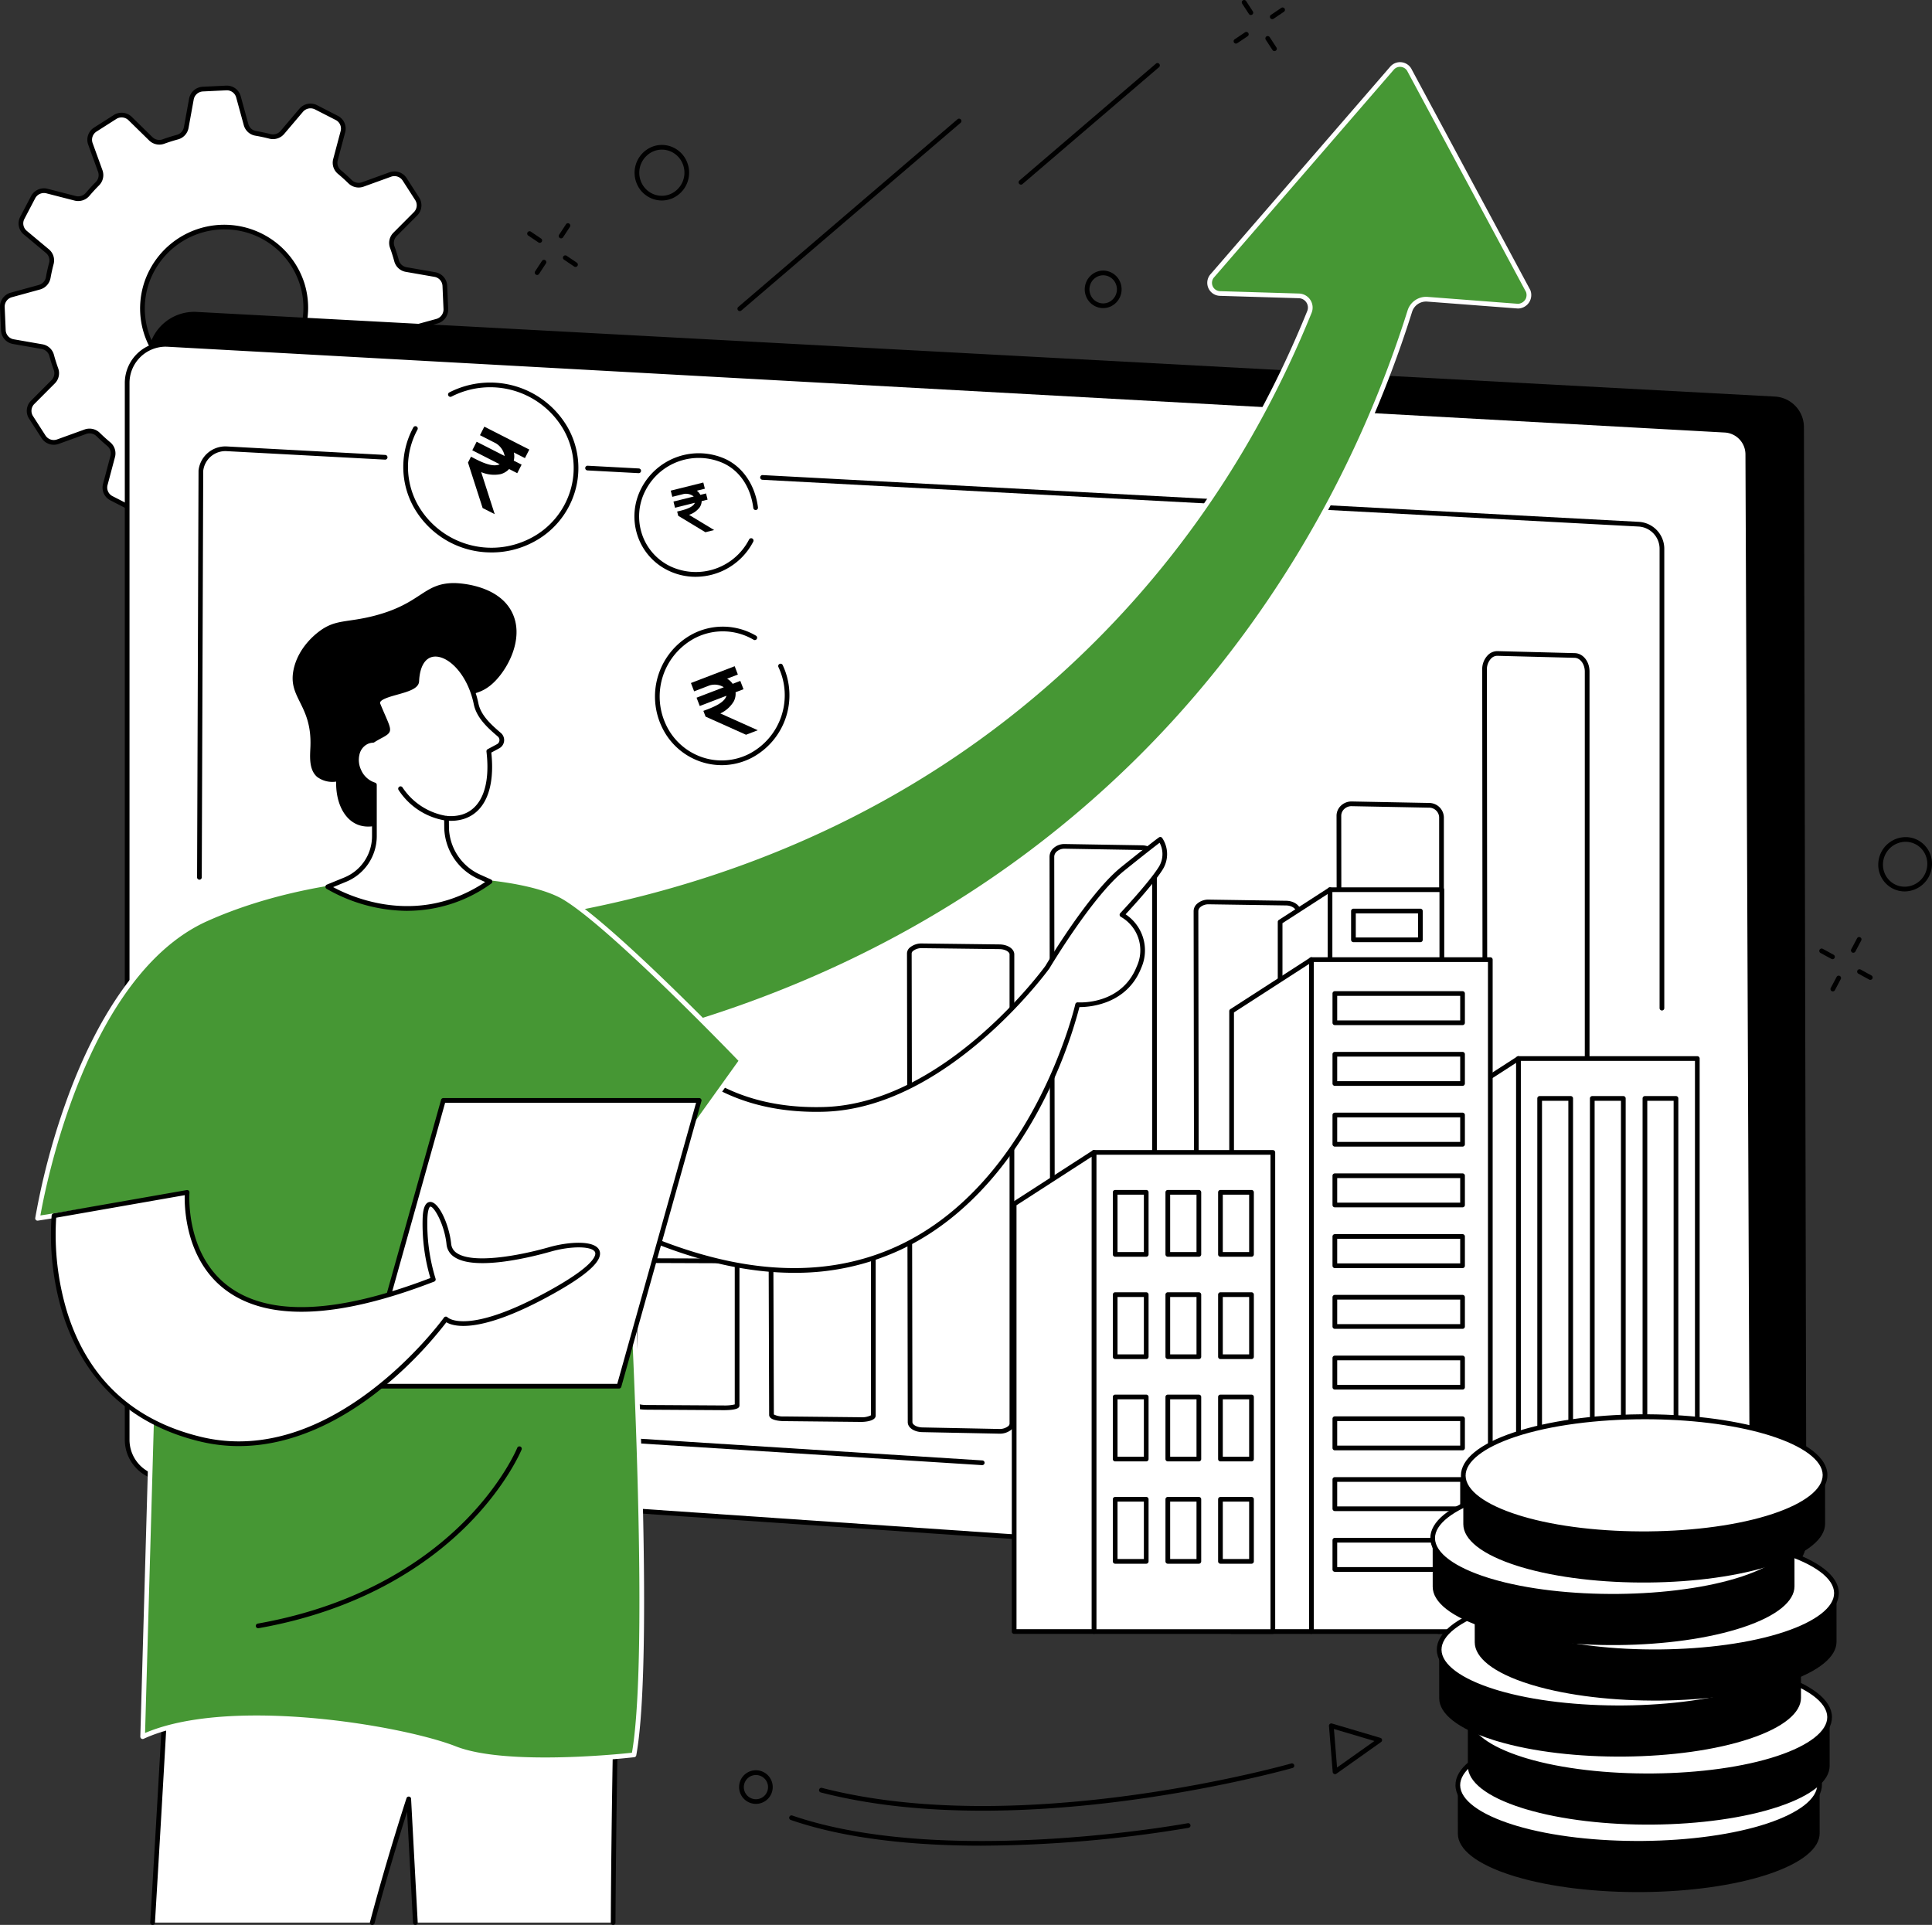
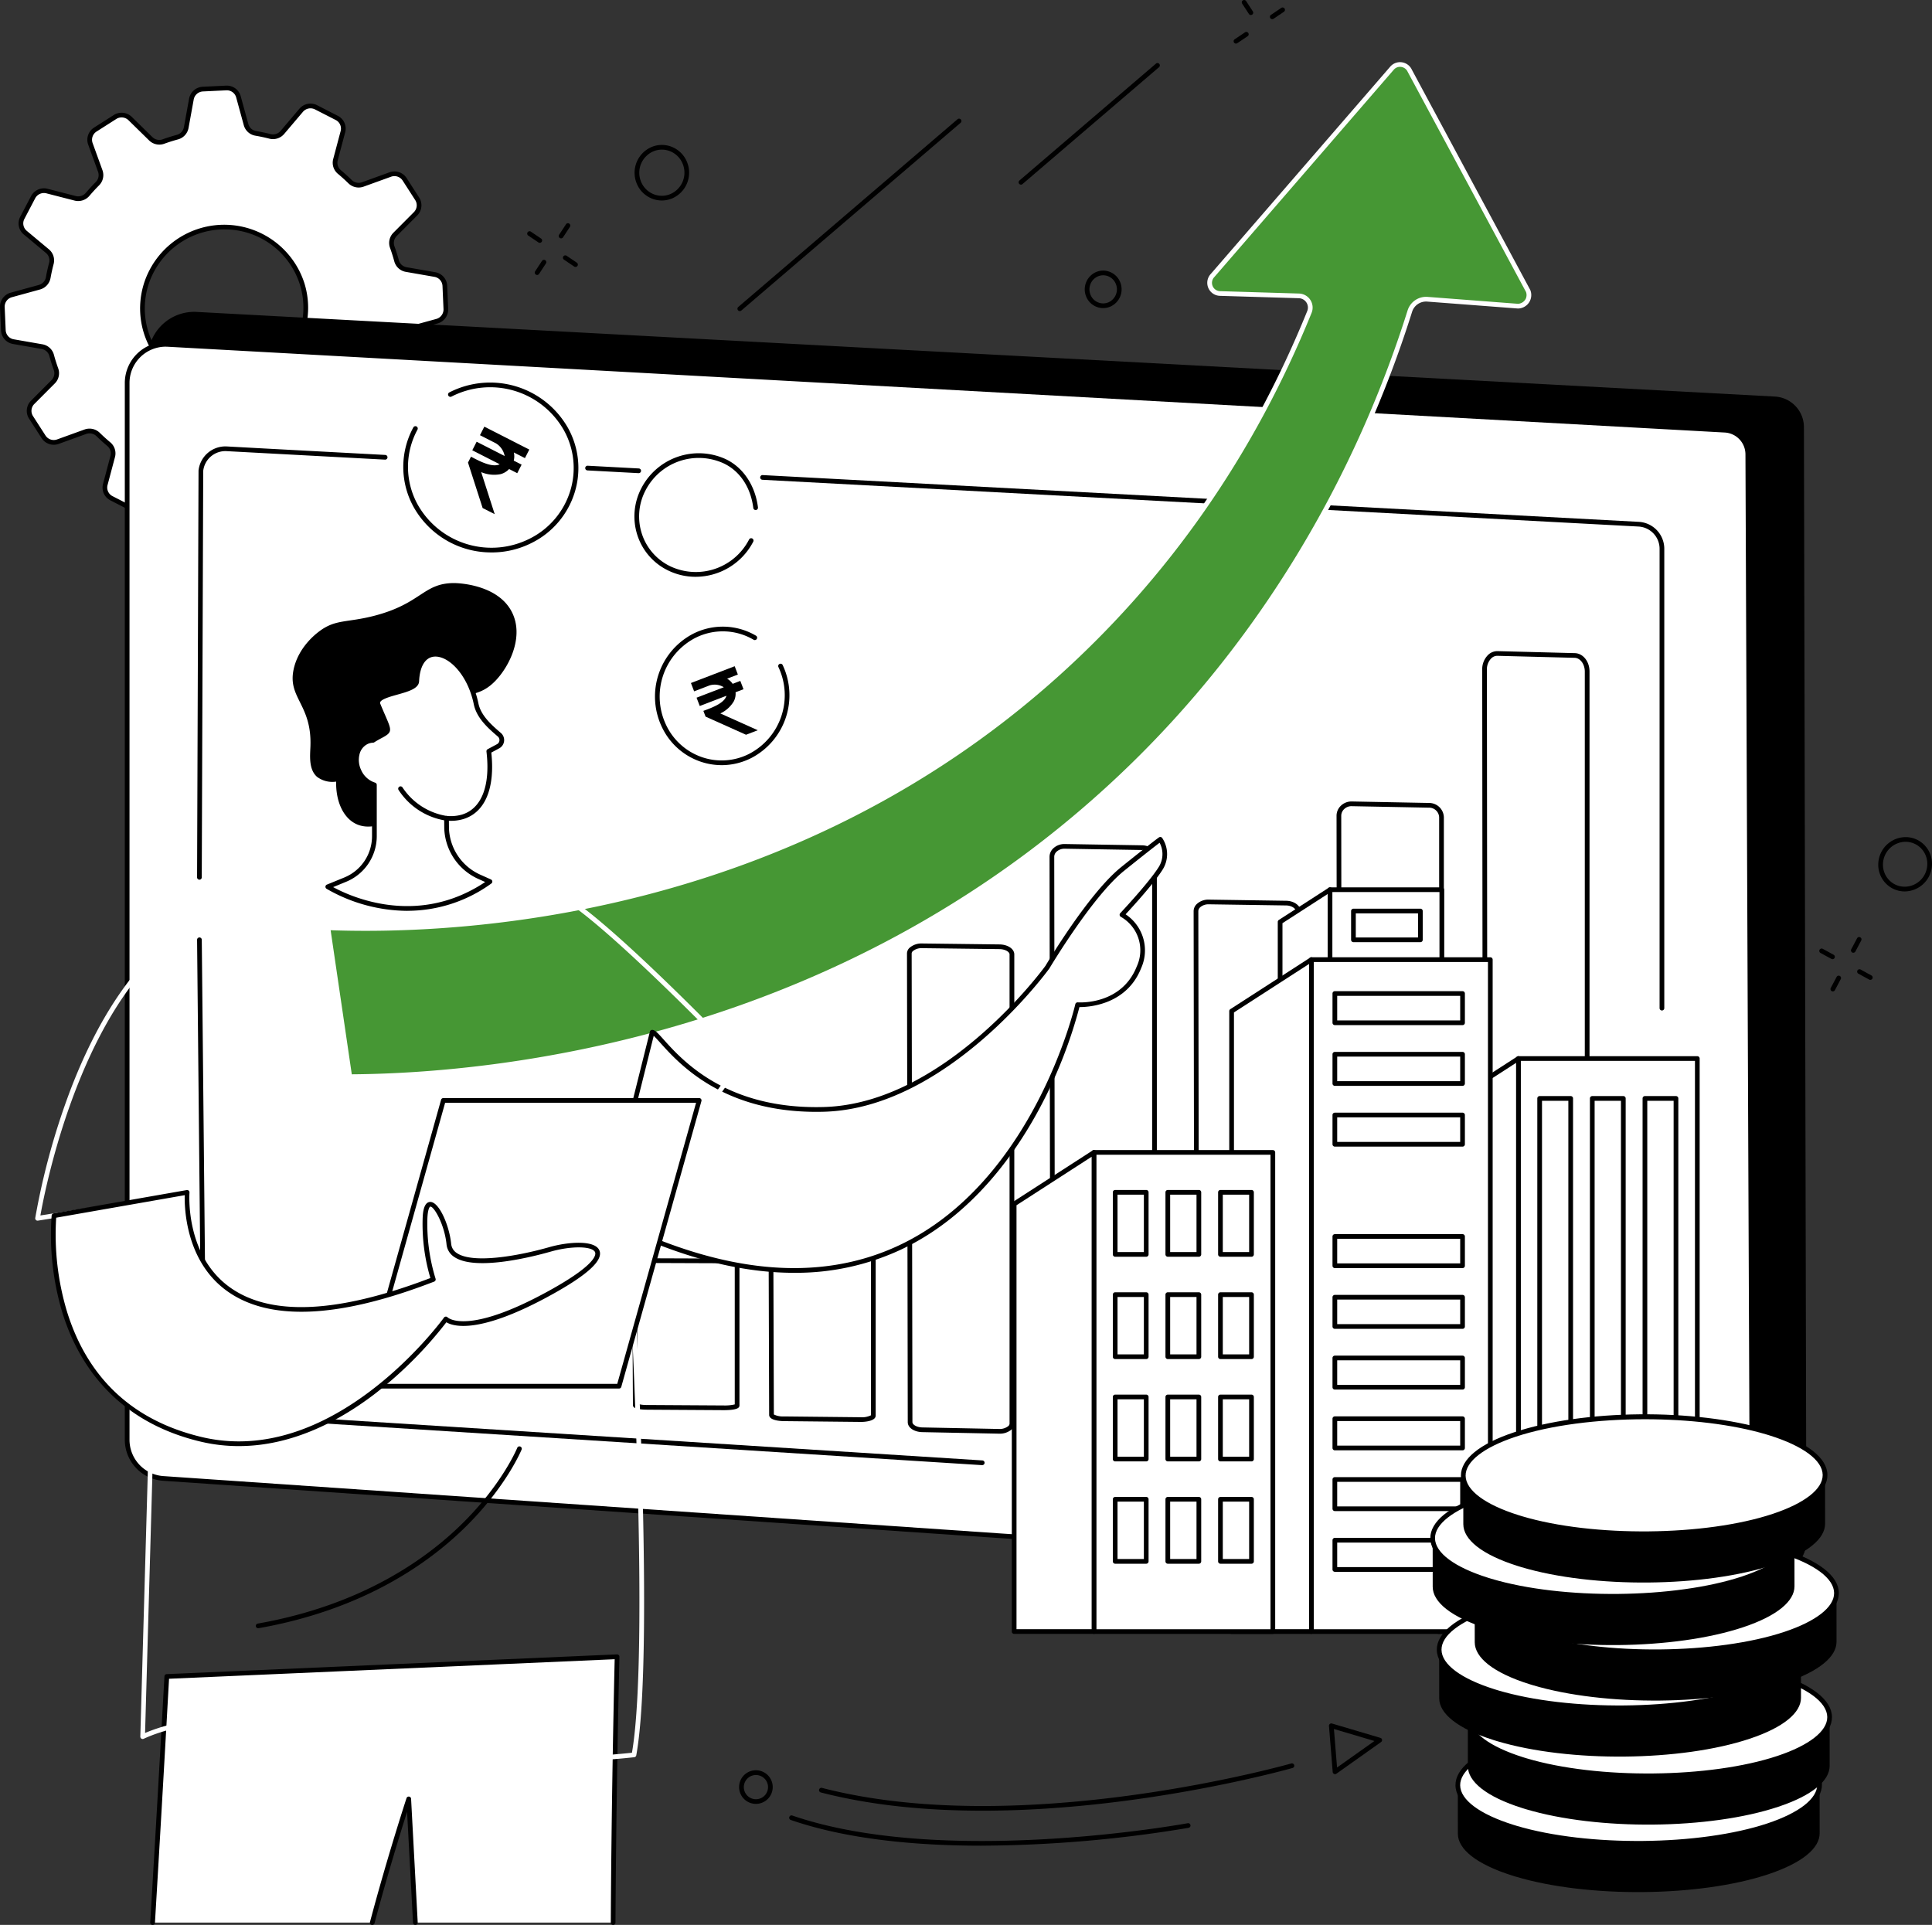
<svg xmlns="http://www.w3.org/2000/svg" width="503.295" height="501.463" viewBox="0 0 503.295 501.463">
  <rect x="0" y="0" width="503.295" height="501.463" fill="#333333" stroke="none" />
  <defs>
    <clipPath id="clip-path">
      <rect id="Rectangle_11853" data-name="Rectangle 11853" width="503.295" height="501.463" fill="none" />
    </clipPath>
    <clipPath id="clip-path-2">
      <path id="Rectangle_88" data-name="Rectangle 88" d="M22.491,0,42.929,1.537,20.582,22.277,0,20.243Z" />
    </clipPath>
    <clipPath id="clip-path-3">
      <rect id="Rectangle_88-2" data-name="Rectangle 88" width="13.146" height="19.088" />
    </clipPath>
    <clipPath id="clip-path-4">
-       <rect id="Rectangle_88-3" data-name="Rectangle 88" width="8.743" height="12.695" />
-     </clipPath>
+       </clipPath>
    <clipPath id="clip-path-5">
      <rect id="Rectangle_88-4" data-name="Rectangle 88" width="12.207" height="17.725" />
    </clipPath>
  </defs>
  <g id="Group_10328" data-name="Group 10328" clip-path="url(#clip-path)">
    <g id="Group_10209" data-name="Group 10209" transform="translate(396.904 371.67)">
      <g id="Group_7023" data-name="Group 7023" clip-path="url(#clip-path-2)">
        <path id="Path_16401" data-name="Path 16401" d="M19.622,2.582l7.125.557a10.182,10.182,0,0,1,1.542.448,4.725,4.725,0,0,1,1.087.572,1.9,1.9,0,0,1,.6.674,1.107,1.107,0,0,1,.087.753L17.416,4.568,14.507,7.186,26.9,8.22l-.213.087-.218.083-.222.079-.228.075a16.526,16.526,0,0,1-2.94.627,26.732,26.732,0,0,1-3.145.195c-1.064.008-2.137-.033-3.2-.1s-2.1-.162-3.1-.261l-.355-.035-2.025,1.824,3.1,10.868,5.613.555L16.939,12.064c.642.006,1.344,0,2.089-.04s1.536-.1,2.352-.193,1.662-.228,2.518-.4a25.319,25.319,0,0,0,2.582-.67q.662-.211,1.291-.453t1.222-.515q.593-.273,1.149-.576t1.072-.634L35,8.9l2.889-2.681-3.646-.293a4.855,4.855,0,0,0,.358-.563,3.468,3.468,0,0,0,.239-.545,2.6,2.6,0,0,0,.119-.526,2.157,2.157,0,0,0,0-.507l5.122.4,2.849-2.644L22.491,0Z" />
      </g>
    </g>
    <path id="Path_22153" data-name="Path 22153" d="M5.114,149.711l7.448,1.3a3.132,3.132,0,0,1,2.5,2.249q.5,1.853,1.148,3.639a3.13,3.13,0,0,1-.748,3.27l-5.327,5.351a3.148,3.148,0,0,0-.427,3.927l3.254,5.057a3.184,3.184,0,0,0,3.763,1.258l7.131-2.581a3.183,3.183,0,0,1,3.313.709q1.348,1.324,2.8,2.535a3.124,3.124,0,0,1,1.016,3.208l-1.937,7.282a3.137,3.137,0,0,0,1.607,3.6l5.374,2.751a3.209,3.209,0,0,0,3.9-.782l4.883-5.755a3.2,3.2,0,0,1,3.232-1.033q1.833.471,3.72.793a3.144,3.144,0,0,1,2.505,2.267L56.262,196a3.162,3.162,0,0,0,3.211,2.313l6.053-.292a3.2,3.2,0,0,0,3-2.612l1.344-7.4a3.17,3.17,0,0,1,2.279-2.495q1.869-.506,3.673-1.159a3.17,3.17,0,0,1,3.291.725l5.364,5.26a3.2,3.2,0,0,0,3.954.4l5.111-3.256a3.161,3.161,0,0,0,1.287-3.742l-2.563-7.064a3.132,3.132,0,0,1,.718-3.28q1.355-1.358,2.6-2.822a3.189,3.189,0,0,1,3.226-1.01l7.325,1.884a3.208,3.208,0,0,0,3.638-1.614l2.8-5.348a3.137,3.137,0,0,0-.767-3.87l-5.773-4.818A3.125,3.125,0,0,1,105,152.6q.483-1.822.818-3.7a3.182,3.182,0,0,1,2.3-2.5l7.305-2.007a3.183,3.183,0,0,0,2.347-3.2l-.262-6.007a3.148,3.148,0,0,0-2.616-2.96l-7.449-1.3a3.133,3.133,0,0,1-2.5-2.249q-.5-1.853-1.148-3.64a3.131,3.131,0,0,1,.748-3.27l5.327-5.351a3.147,3.147,0,0,0,.427-3.927l-3.254-5.057a3.184,3.184,0,0,0-3.763-1.257l-7.13,2.58a3.171,3.171,0,0,1-3.3-.7q-1.361-1.338-2.83-2.561a3.112,3.112,0,0,1-1-3.2l1.936-7.28a3.137,3.137,0,0,0-1.607-3.6l-5.374-2.751a3.209,3.209,0,0,0-3.9.782l-4.883,5.755a3.2,3.2,0,0,1-3.232,1.033q-1.833-.471-3.72-.793a3.144,3.144,0,0,1-2.505-2.267l-1.984-7.241a3.162,3.162,0,0,0-3.211-2.313l-6.054.292a3.2,3.2,0,0,0-3,2.612l-1.344,7.4a3.17,3.17,0,0,1-2.279,2.495q-1.869.507-3.672,1.159a3.171,3.171,0,0,1-3.291-.725L35.53,91.6a3.2,3.2,0,0,0-3.954-.4l-5.112,3.256A3.161,3.161,0,0,0,25.178,98.2l2.563,7.065a3.144,3.144,0,0,1-.732,3.292q-1.341,1.345-2.569,2.794a3.2,3.2,0,0,1-3.237,1.025l-7.327-1.884a3.209,3.209,0,0,0-3.638,1.614l-2.8,5.348a3.137,3.137,0,0,0,.768,3.869l5.773,4.818a3.124,3.124,0,0,1,1.023,3.2q-.483,1.822-.818,3.7a3.182,3.182,0,0,1-2.3,2.5l-7.306,2.007a3.184,3.184,0,0,0-2.347,3.2l.263,6.007a3.148,3.148,0,0,0,2.616,2.96m48.59-28.87a21.093,21.093,0,1,1-14.017,26.484A21.189,21.189,0,0,1,53.7,120.841" transform="translate(-1.621 -60.713)" fill="#fff" />
    <path id="Path_22154" data-name="Path 22154" d="M57.691,197.3a3.749,3.749,0,0,1-3.641-2.766L52.066,187.3a2.543,2.543,0,0,0-2.018-1.826c-1.273-.218-2.542-.488-3.769-.8a2.6,2.6,0,0,0-2.613.836l-4.884,5.755a3.8,3.8,0,0,1-4.648.93l-5.374-2.751a3.728,3.728,0,0,1-1.92-4.3l1.937-7.282a2.523,2.523,0,0,0-.816-2.581c-.975-.813-1.93-1.676-2.838-2.568a2.581,2.581,0,0,0-2.676-.571l-7.131,2.581a3.776,3.776,0,0,1-4.486-1.5l-3.254-5.057a3.737,3.737,0,0,1,.508-4.69l5.327-5.351a2.528,2.528,0,0,0,.606-2.63c-.435-1.2-.827-2.439-1.164-3.688a2.527,2.527,0,0,0-2.016-1.806l-7.449-1.3a3.739,3.739,0,0,1-3.122-3.536L0,139.149a3.776,3.776,0,0,1,2.8-3.816l7.306-2.006a2.581,2.581,0,0,0,1.857-2.016c.226-1.265.5-2.526.829-3.746a2.526,2.526,0,0,0-.825-2.576l-5.773-4.817a3.726,3.726,0,0,1-.917-4.623l2.8-5.348a3.8,3.8,0,0,1,4.333-1.923l7.327,1.884a2.593,2.593,0,0,0,2.617-.828c.823-.971,1.7-1.923,2.6-2.831a2.542,2.542,0,0,0,.59-2.651l-2.563-7.065a3.753,3.753,0,0,1,1.533-4.467l5.112-3.256a3.793,3.793,0,0,1,4.711.483l5.364,5.26a2.563,2.563,0,0,0,2.654.587c1.206-.436,2.457-.831,3.72-1.174a2.565,2.565,0,0,0,1.837-2.013l1.344-7.4a3.789,3.789,0,0,1,3.569-3.113l6.053-.292a3.75,3.75,0,0,1,3.831,2.762L64.693,91.4a2.542,2.542,0,0,0,2.018,1.826c1.278.218,2.547.488,3.77.8a2.6,2.6,0,0,0,2.613-.835l4.883-5.755a3.8,3.8,0,0,1,4.648-.93L88,89.263a3.727,3.727,0,0,1,1.92,4.3l-1.936,7.281a2.51,2.51,0,0,0,.8,2.57c.987.822,1.952,1.7,2.867,2.594a2.566,2.566,0,0,0,2.664.557l7.13-2.58a3.777,3.777,0,0,1,4.486,1.5l3.254,5.057a3.738,3.738,0,0,1-.508,4.69l-5.328,5.351a2.529,2.529,0,0,0-.606,2.63c.435,1.2.827,2.439,1.164,3.688a2.527,2.527,0,0,0,2.016,1.806l7.449,1.3a3.739,3.739,0,0,1,3.122,3.536l.262,6.007a3.775,3.775,0,0,1-2.8,3.816l-7.305,2.007a2.578,2.578,0,0,0-1.857,2.016c-.225,1.264-.5,2.524-.829,3.746a2.525,2.525,0,0,0,.825,2.576l5.773,4.817a3.727,3.727,0,0,1,.917,4.623l-2.8,5.348a3.8,3.8,0,0,1-4.332,1.923l-7.325-1.884a2.579,2.579,0,0,0-2.607.813c-.829.98-1.714,1.942-2.628,2.858a2.529,2.529,0,0,0-.576,2.639l2.563,7.064a3.754,3.754,0,0,1-1.533,4.467l-5.112,3.256a3.789,3.789,0,0,1-4.711-.483l-5.364-5.26a2.566,2.566,0,0,0-2.654-.586c-1.209.438-2.462.832-3.721,1.173a2.565,2.565,0,0,0-1.836,2.014l-1.344,7.4a3.79,3.79,0,0,1-3.568,3.114l-6.054.292c-.064,0-.127,0-.19,0m-12.039-13.94a3.745,3.745,0,0,1,.931.117c1.2.307,2.431.571,3.671.783a3.772,3.772,0,0,1,2.992,2.708l1.984,7.242a2.521,2.521,0,0,0,2.591,1.863l6.054-.292a2.571,2.571,0,0,0,2.423-2.11l1.344-7.4a3.793,3.793,0,0,1,2.72-2.976c1.227-.333,2.447-.717,3.625-1.143a3.794,3.794,0,0,1,3.928.864l5.363,5.26a2.569,2.569,0,0,0,3.2.324l5.112-3.256a2.536,2.536,0,0,0,1.04-3.017l-2.563-7.064a3.756,3.756,0,0,1,.86-3.921c.891-.893,1.752-1.83,2.56-2.785a3.821,3.821,0,0,1,3.846-1.207l7.325,1.885a2.578,2.578,0,0,0,2.943-1.305l2.8-5.348a2.512,2.512,0,0,0-.617-3.116l-5.773-4.817a3.753,3.753,0,0,1-1.223-3.829c.316-1.189.587-2.416.807-3.647a3.809,3.809,0,0,1,2.738-2.981l7.305-2.006a2.558,2.558,0,0,0,1.9-2.582l-.263-6.007a2.522,2.522,0,0,0-2.109-2.383l-7.449-1.3a3.757,3.757,0,0,1-2.988-2.693c-.329-1.216-.71-2.424-1.133-3.591a3.756,3.756,0,0,1,.889-3.911l5.328-5.351a2.523,2.523,0,0,0,.346-3.164l-3.254-5.057a2.559,2.559,0,0,0-3.041-1.013l-7.13,2.58a3.8,3.8,0,0,1-3.938-.835c-.891-.876-1.831-1.726-2.793-2.527a3.738,3.738,0,0,1-1.2-3.825l1.936-7.28a2.513,2.513,0,0,0-1.295-2.9L82.067,87.6a2.581,2.581,0,0,0-3.157.633l-4.883,5.756a3.833,3.833,0,0,1-3.851,1.229c-1.191-.306-2.427-.569-3.671-.783a3.769,3.769,0,0,1-2.992-2.708l-1.984-7.242a2.529,2.529,0,0,0-2.591-1.863l-6.053.292a2.57,2.57,0,0,0-2.423,2.109l-1.344,7.4A3.793,3.793,0,0,1,46.4,95.4c-1.23.334-2.45.719-3.624,1.144a3.8,3.8,0,0,1-3.928-.864L33.48,90.42a2.57,2.57,0,0,0-3.2-.324l-5.111,3.256a2.536,2.536,0,0,0-1.04,3.017l2.563,7.065a3.77,3.77,0,0,1-.873,3.932c-.881.884-1.734,1.812-2.536,2.758a3.832,3.832,0,0,1-3.856,1.222L12.1,109.462a2.583,2.583,0,0,0-2.943,1.305l-2.8,5.348a2.512,2.512,0,0,0,.618,3.116l5.772,4.818a3.752,3.752,0,0,1,1.223,3.829c-.316,1.188-.587,2.415-.807,3.647a3.808,3.808,0,0,1-2.737,2.981l-7.306,2.007a2.558,2.558,0,0,0-1.9,2.583l.263,6.007A2.522,2.522,0,0,0,3.6,147.486l7.449,1.3a3.755,3.755,0,0,1,2.987,2.693c.329,1.216.71,2.424,1.133,3.59a3.756,3.756,0,0,1-.889,3.911L8.95,164.326A2.523,2.523,0,0,0,8.6,167.49l3.254,5.057a2.558,2.558,0,0,0,3.04,1.013l7.131-2.581a3.812,3.812,0,0,1,3.95.849c.885.868,1.815,1.709,2.765,2.5a3.753,3.753,0,0,1,1.215,3.836l-1.937,7.282a2.514,2.514,0,0,0,1.3,2.9l5.374,2.751a2.581,2.581,0,0,0,3.157-.633l4.884-5.756a3.842,3.842,0,0,1,2.919-1.347m12.592-22.282a21.823,21.823,0,0,1-10.057-2.461,21.569,21.569,0,0,1-9.164-29.3,21.937,21.937,0,0,1,40.255,3.491,21.466,21.466,0,0,1-1.541,16.564,21.848,21.848,0,0,1-12.878,10.686,22.142,22.142,0,0,1-6.615,1.018m.232-42.231A20.832,20.832,0,0,0,40.1,129.895a20.346,20.346,0,0,0,8.645,27.639,20.81,20.81,0,0,0,27.905-8.729,20.25,20.25,0,0,0,1.454-15.626,20.54,20.54,0,0,0-19.633-14.328" transform="translate(0 -59.092)" />
    <path id="Path_22155" data-name="Path 22155" d="M563.782,625.077,141.959,596.386l-1.3-287.781a12.047,12.047,0,0,1,12.665-12.114L564.5,318.541a8,8,0,0,1,7.551,7.982l.632,290.18a8.353,8.353,0,0,1-8.9,8.374" transform="translate(-102.118 -215.233)" />
    <path id="Path_22156" data-name="Path 22156" d="M544.232,640.351a10.069,10.069,0,0,1-10.757,10.086l-403.2-27.63a10.069,10.069,0,0,1-9.38-10.045V337.435a10.069,10.069,0,0,1,10.622-10.054l405.593,22.346A6.313,6.313,0,0,1,543.076,356Z" transform="translate(-87.768 -237.66)" fill="#fff" />
    <path id="Path_22157" data-name="Path 22157" d="M532.566,649.45q-.376,0-.755-.026l-403.2-27.63a10.712,10.712,0,0,1-9.951-10.656V335.812a10.682,10.682,0,0,1,11.269-10.665l405.592,22.346a6.932,6.932,0,0,1,6.544,6.885l1.156,284.346a10.683,10.683,0,0,1-10.656,10.725m-403.24-323.1a9.458,9.458,0,0,0-9.441,9.457V611.139a9.484,9.484,0,0,0,8.81,9.434L531.9,648.2A9.457,9.457,0,0,0,542,638.73l-1.156-284.347a5.707,5.707,0,0,0-5.387-5.668L129.863,326.369q-.269-.014-.537-.014" transform="translate(-86.146 -236.037)" />
    <path id="Path_22158" data-name="Path 22158" d="M1433.112,831.989l-.135,0-19.916-.841c-2.116-.089-3.778-2.194-3.782-4.792l-.2-202.533a5.244,5.244,0,0,1,1.476-3.769,3.488,3.488,0,0,1,2.526-1.041l20.118.521c2.151.056,3.835,2.165,3.835,4.8V827.186a5.229,5.229,0,0,1-1.5,3.786,3.491,3.491,0,0,1-2.416,1.017M1412.99,620.234a2.261,2.261,0,0,0-1.585.694,4.076,4.076,0,0,0-1.106,2.891l.2,202.532c0,1.909,1.174,3.51,2.61,3.571l19.916.841a2.226,2.226,0,0,0,1.653-.674,4.063,4.063,0,0,0,1.125-2.9V624.334c0-1.935-1.185-3.54-2.642-3.578l-20.119-.521h-.054" transform="translate(-1022.956 -449.387)" />
    <path id="Path_22159" data-name="Path 22159" d="M1294.632,933.308l-.128,0-19.916-.626a3.806,3.806,0,0,1-3.789-3.72l-.2-163.279a3.614,3.614,0,0,1,1.1-2.6,3.976,3.976,0,0,1,2.9-1.136l20.12.388a3.842,3.842,0,0,1,3.838,3.727V929.579a3.618,3.618,0,0,1-1.122,2.612,4.031,4.031,0,0,1-2.8,1.117m-.09-1.226a2.778,2.778,0,0,0,2.035-.77,2.4,2.4,0,0,0,.749-1.733V766.062a2.614,2.614,0,0,0-2.638-2.5l-20.119-.388a2.708,2.708,0,0,0-2.013.784,2.4,2.4,0,0,0-.736,1.724l.2,163.279a2.588,2.588,0,0,0,2.6,2.5Z" transform="translate(-922.423 -553.155)" />
    <path id="Path_22160" data-name="Path 22160" d="M1158.769,998.051h-.124l-19.916-.477c-2.123-.051-3.789-1.361-3.793-2.984l-.2-136.34a2.554,2.554,0,0,1,.813-1.839,4.406,4.406,0,0,1,3.181-1.157l20.119.3c2.154.031,3.841,1.345,3.841,2.99V995.06a2.559,2.559,0,0,1-.827,1.848,4.471,4.471,0,0,1-3.091,1.143m-20.118-141.575a3.225,3.225,0,0,0-2.244.8,1.379,1.379,0,0,0-.45.965l.2,136.34c0,.938,1.168,1.728,2.6,1.763l19.916.477a3.251,3.251,0,0,0,2.331-.793,1.386,1.386,0,0,0,.458-.972V858.538c0-.953-1.182-1.745-2.635-1.766l-20.119-.3h-.059" transform="translate(-823.79 -620.892)" />
    <path id="Path_22161" data-name="Path 22161" d="M1021.782,957.84l-.129,0-19.915-.543a3.619,3.619,0,0,1-3.791-3.31l-.2-148.27a3.034,3.034,0,0,1,.944-2.168,4.249,4.249,0,0,1,3.052-1.154l20.119.336c2.154.036,3.84,1.493,3.84,3.317V954.523a3.037,3.037,0,0,1-.96,2.179,4.234,4.234,0,0,1-2.955,1.139m-20.124-154.223a3,3,0,0,0-2.113.8,1.816,1.816,0,0,0-.579,1.295l.2,148.27a2.45,2.45,0,0,0,2.6,2.088l19.915.542a2.99,2.99,0,0,0,2.2-.79,1.818,1.818,0,0,0,.589-1.3V806.046a2.45,2.45,0,0,0-2.636-2.092l-20.119-.336h-.059" transform="translate(-724.337 -582.518)" />
    <path id="Path_22162" data-name="Path 22162" d="M886.283,1024.644h-.126l-19.915-.4c-2.16-.043-3.792-1.158-3.8-2.594l-.2-122.1a2.05,2.05,0,0,1,.66-1.47,4.727,4.727,0,0,1,3.333-1.135l20.12.247c2.155.026,3.842,1.169,3.842,2.6v122.252a2.058,2.058,0,0,1-.67,1.476,4.692,4.692,0,0,1-3.244,1.125M866.159,898.165a3.516,3.516,0,0,0-2.4.781.851.851,0,0,0-.3.6l.2,122.1c0,.625,1.068,1.344,2.6,1.373l19.915.4a3.615,3.615,0,0,0,2.489-.773.86.86,0,0,0,.3-.6V899.79c0-.636-1.082-1.358-2.634-1.377l-20.119-.247h-.061" transform="translate(-625.968 -651.159)" />
    <path id="Path_22163" data-name="Path 22163" d="M754.5,1175.623h-.113l-19.915-.206c-.634-.007-3.794-.115-3.8-1.632l-.2-63.017a1.027,1.027,0,0,1,.328-.741c.676-.677,2.336-.884,3.661-.9l20.119.128c1.774.011,3.846.447,3.846,1.638v63.094a1.03,1.03,0,0,1-.332.742c-.669.661-2.27.9-3.589.9m-.1-1.225a5.465,5.465,0,0,0,2.8-.511v-62.9a5.293,5.293,0,0,0-2.63-.512l-20.119-.128h-.065a5.332,5.332,0,0,0-2.692.512l.2,62.818a5.232,5.232,0,0,0,2.59.512Z" transform="translate(-530.305 -805.199)" />
    <path id="Path_22164" data-name="Path 22164" d="M624.955,1235.8h-.1l-19.915-.121c-3.793-.023-3.8-.884-3.8-1.209l-.2-37.019a.762.762,0,0,1,.231-.544c.634-.637,3.036-.671,3.756-.676l20.119.075c3.848.014,3.848.886,3.848,1.214v37.064a.767.767,0,0,1-.235.544c-.616.612-2.865.67-3.695.67m-22.6-1.622a9.751,9.751,0,0,0,2.589.277l19.915.121a11.2,11.2,0,0,0,2.8-.275v-36.493a9.889,9.889,0,0,0-2.628-.276l-20.12-.075a10.428,10.428,0,0,0-2.757.276Zm-.2-36.735v0Z" transform="translate(-436.261 -868.437)" />
    <path id="Path_22165" data-name="Path 22165" d="M499.171,1225.655l-19.915-.121c-1.78-.011-3.193-.277-3.2-.6l-.2-37.017c0-.338,1.519-.611,3.374-.6l20.119.075c1.8.007,3.238.275,3.238.6v37.063c0,.341-1.548.614-3.416.6" transform="translate(-345.46 -861.96)" fill="#fff" />
    <path id="Path_22166" data-name="Path 22166" d="M391.883,1028.7h-.039L191.463,1016a3.127,3.127,0,0,1-2.911-3.077l-1.2-121.075a.612.612,0,0,1,.606-.618h.006a.612.612,0,0,1,.612.606l1.2,121.075a1.9,1.9,0,0,0,1.766,1.868l200.381,12.692a.612.612,0,0,1-.038,1.223" transform="translate(-136.011 -647.014)" />
    <path id="Path_22167" data-name="Path 22167" d="M957.6,591.13a.612.612,0,0,1-.612-.612V470.856a5.807,5.807,0,0,0-5.5-5.8L723.271,452.874a.612.612,0,0,1,.065-1.223l228.215,12.181a7.032,7.032,0,0,1,6.663,7.024V590.518a.612.612,0,0,1-.612.612" transform="translate(-524.658 -327.887)" />
    <path id="Path_22168" data-name="Path 22168" d="M570.263,444.7h-.033l-13.3-.71a.612.612,0,1,1,.065-1.223l13.3.71a.612.612,0,0,1-.032,1.224" transform="translate(-403.896 -321.44)" />
    <path id="Path_22169" data-name="Path 22169" d="M187.961,537.265h0a.612.612,0,0,1-.61-.614l.378-105.914a.538.538,0,0,1,0-.063,7.038,7.038,0,0,1,7.375-6.273l10.208.556,31.063,1.658a.612.612,0,0,1-.065,1.223l-41.272-2.213a5.812,5.812,0,0,0-6.088,5.15l-.378,105.882a.612.612,0,0,1-.612.61" transform="translate(-136.011 -308.098)" />
    <rect id="Rectangle_11849" data-name="Rectangle 11849" width="46.631" height="149.277" transform="translate(395.528 275.762)" fill="#fff" />
    <path id="Path_22170" data-name="Path 22170" d="M1488.419,1154.612h-46.63a.612.612,0,0,1-.612-.612V1004.723a.612.612,0,0,1,.612-.612h46.63a.611.611,0,0,1,.612.612V1154a.612.612,0,0,1-.612.612m-46.018-1.224h45.406V1005.335H1442.4Z" transform="translate(-1046.261 -728.961)" />
    <path id="Path_22171" data-name="Path 22171" d="M1388.448,1155.621h-20.795V1019.766l20.795-13.422Z" transform="translate(-992.885 -730.583)" fill="#fff" />
    <path id="Path_22172" data-name="Path 22172" d="M1386.825,1154.61h-20.8a.612.612,0,0,1-.612-.612V1018.143a.612.612,0,0,1,.28-.514l20.795-13.422a.612.612,0,0,1,.944.514V1154a.612.612,0,0,1-.612.612m-20.183-1.224h19.571V1005.845l-19.571,12.632Z" transform="translate(-991.262 -728.96)" />
    <path id="Path_22173" data-name="Path 22173" d="M1470.162,1170.252h-8.088a.612.612,0,0,1-.612-.612v-127a.612.612,0,0,1,.612-.612h8.088a.612.612,0,0,1,.612.612v127a.612.612,0,0,1-.612.612m-7.476-1.224h6.864V1043.254h-6.864Z" transform="translate(-1060.987 -756.49)" />
    <path id="Path_22174" data-name="Path 22174" d="M1520.2,1170.252h-8.088a.612.612,0,0,1-.612-.612v-127a.612.612,0,0,1,.612-.612h8.088a.612.612,0,0,1,.612.612v127a.612.612,0,0,1-.612.612m-7.476-1.224h6.864V1043.254h-6.864Z" transform="translate(-1097.317 -756.49)" />
    <path id="Path_22175" data-name="Path 22175" d="M1570.245,1170.252h-8.088a.612.612,0,0,1-.612-.612v-127a.612.612,0,0,1,.612-.612h8.088a.612.612,0,0,1,.612.612v127a.612.612,0,0,1-.612.612m-7.476-1.224h6.864V1043.254h-6.864Z" transform="translate(-1133.645 -756.49)" />
    <rect id="Rectangle_11850" data-name="Rectangle 11850" width="29.148" height="109.42" transform="translate(346.453 231.777)" fill="#fff" />
    <path id="Path_22176" data-name="Path 22176" d="M1291.848,954.24H1262.7a.612.612,0,0,1-.612-.612V844.208a.611.611,0,0,1,.612-.612h29.148a.612.612,0,0,1,.612.612v109.42a.612.612,0,0,1-.612.612m-28.536-1.224h27.924V844.82h-27.924Z" transform="translate(-916.247 -612.431)" />
    <path id="Path_22177" data-name="Path 22177" d="M1302.487,872.6H1285.05a.612.612,0,0,1-.612-.612v-7.5a.612.612,0,0,1,.612-.612h17.436a.611.611,0,0,1,.612.612v7.5a.611.611,0,0,1-.612.612m-16.825-1.224h16.212V865.1h-16.212Z" transform="translate(-932.472 -627.154)" />
    <path id="Path_22178" data-name="Path 22178" d="M1229.963,955.25h-13V854.219l13-8.39Z" transform="translate(-883.488 -614.053)" fill="#fff" />
    <path id="Path_22179" data-name="Path 22179" d="M1228.343,954.24h-13a.612.612,0,0,1-.612-.612V852.6a.612.612,0,0,1,.28-.514l13-8.39a.612.612,0,0,1,.944.514v109.42a.612.612,0,0,1-.612.612m-12.387-1.224h11.774V845.331l-11.774,7.6Z" transform="translate(-881.867 -612.431)" />
    <rect id="Rectangle_11851" data-name="Rectangle 11851" width="46.631" height="175.045" transform="translate(341.603 249.993)" fill="#fff" />
    <path id="Path_22180" data-name="Path 22180" d="M1291.631,1086.341H1245a.612.612,0,0,1-.612-.612V910.683a.612.612,0,0,1,.612-.612h46.63a.612.612,0,0,1,.612.612v175.046a.612.612,0,0,1-.612.612m-46.018-1.224h45.406V911.3h-45.406Z" transform="translate(-903.398 -660.691)" />
    <path id="Path_22181" data-name="Path 22181" d="M1191.659,1087.351h-20.795V925.727l20.795-13.422Z" transform="translate(-850.02 -662.313)" fill="#fff" />
    <path id="Path_22182" data-name="Path 22182" d="M1190.038,1086.341h-20.8a.612.612,0,0,1-.612-.612V924.1a.61.61,0,0,1,.281-.514l20.795-13.422a.612.612,0,0,1,.944.514v175.046a.612.612,0,0,1-.612.612m-20.183-1.224h19.571V911.806l-19.571,12.632Z" transform="translate(-848.399 -660.69)" />
    <path id="Path_22183" data-name="Path 22183" d="M1300.639,951.13h-33.265a.612.612,0,0,1-.612-.612V942.9a.612.612,0,0,1,.612-.612h33.265a.612.612,0,0,1,.612.612v7.621a.612.612,0,0,1-.612.612m-32.652-1.224h32.041v-6.4h-32.041Z" transform="translate(-919.64 -684.077)" />
    <path id="Path_22184" data-name="Path 22184" d="M1300.639,1008.879h-33.265a.612.612,0,0,1-.612-.612v-7.621a.612.612,0,0,1,.612-.612h33.265a.611.611,0,0,1,.612.612v7.621a.612.612,0,0,1-.612.612m-32.652-1.224h32.041v-6.4h-32.041Z" transform="translate(-919.64 -726.001)" />
    <path id="Path_22185" data-name="Path 22185" d="M1300.639,1066.63h-33.265a.612.612,0,0,1-.612-.612V1058.4a.611.611,0,0,1,.612-.612h33.265a.611.611,0,0,1,.612.612v7.621a.612.612,0,0,1-.612.612m-32.652-1.224h32.041v-6.4h-32.041Z" transform="translate(-919.64 -767.927)" />
-     <path id="Path_22186" data-name="Path 22186" d="M1300.639,1124.379h-33.265a.612.612,0,0,1-.612-.612v-7.62a.612.612,0,0,1,.612-.612h33.265a.612.612,0,0,1,.612.612v7.62a.612.612,0,0,1-.612.612m-32.652-1.224h32.041v-6.4h-32.041Z" transform="translate(-919.64 -809.852)" />
    <path id="Path_22187" data-name="Path 22187" d="M1300.639,1182.13h-33.265a.612.612,0,0,1-.612-.612V1173.9a.612.612,0,0,1,.612-.612h33.265a.612.612,0,0,1,.612.612v7.621a.612.612,0,0,1-.612.612m-32.652-1.224h32.041v-6.4h-32.041Z" transform="translate(-919.64 -851.778)" />
    <path id="Path_22188" data-name="Path 22188" d="M1300.639,1239.878h-33.265a.611.611,0,0,1-.612-.612v-7.621a.612.612,0,0,1,.612-.612h33.265a.612.612,0,0,1,.612.612v7.621a.611.611,0,0,1-.612.612m-32.652-1.224h32.041v-6.4h-32.041Z" transform="translate(-919.64 -893.701)" />
    <path id="Path_22189" data-name="Path 22189" d="M1300.639,1297.629h-33.265a.612.612,0,0,1-.612-.612v-7.62a.612.612,0,0,1,.612-.612h33.265a.612.612,0,0,1,.612.612v7.62a.611.611,0,0,1-.612.612m-32.652-1.224h32.041v-6.4h-32.041Z" transform="translate(-919.64 -935.627)" />
    <path id="Path_22190" data-name="Path 22190" d="M1300.639,1355.378h-33.265a.612.612,0,0,1-.612-.612v-7.621a.612.612,0,0,1,.612-.612h33.265a.612.612,0,0,1,.612.612v7.621a.612.612,0,0,1-.612.612m-32.652-1.224h32.041v-6.4h-32.041Z" transform="translate(-919.64 -977.552)" />
    <path id="Path_22191" data-name="Path 22191" d="M1300.639,1413.129h-33.265a.612.612,0,0,1-.612-.612V1404.9a.612.612,0,0,1,.612-.612h33.265a.611.611,0,0,1,.612.612v7.621a.612.612,0,0,1-.612.612m-32.652-1.224h32.041v-6.4h-32.041Z" transform="translate(-919.64 -1019.478)" />
    <path id="Path_22192" data-name="Path 22192" d="M1300.639,1470.879h-33.265a.612.612,0,0,1-.612-.612v-7.62a.611.611,0,0,1,.612-.612h33.265a.611.611,0,0,1,.612.612v7.62a.612.612,0,0,1-.612.612m-32.652-1.224h32.041v-6.4h-32.041Z" transform="translate(-919.64 -1061.404)" />
    <rect id="Rectangle_11852" data-name="Rectangle 11852" width="46.631" height="124.819" transform="translate(284.95 300.219)" fill="#fff" />
    <path id="Path_22193" data-name="Path 22193" d="M1084.887,1219.406h-46.63a.612.612,0,0,1-.612-.612v-124.82a.612.612,0,0,1,.612-.612h46.63a.612.612,0,0,1,.612.612v124.82a.612.612,0,0,1-.612.612m-46.018-1.224h45.406v-123.6h-45.406Z" transform="translate(-753.306 -793.756)" />
    <path id="Path_22194" data-name="Path 22194" d="M984.915,1220.416H964.12v-111.4l20.795-13.422Z" transform="translate(-699.929 -795.378)" fill="#fff" />
    <path id="Path_22195" data-name="Path 22195" d="M983.293,1219.4H962.5a.611.611,0,0,1-.612-.612v-111.4a.612.612,0,0,1,.28-.514l20.795-13.422a.612.612,0,0,1,.944.514v124.82a.612.612,0,0,1-.612.612m-20.183-1.224h19.571V1095.1l-19.571,12.632Z" transform="translate(-698.307 -793.754)" />
    <path id="Path_22196" data-name="Path 22196" d="M1066.629,1148.682h-8.088a.612.612,0,0,1-.612-.612v-16.176a.612.612,0,0,1,.612-.612h8.088a.612.612,0,0,1,.612.612v16.176a.612.612,0,0,1-.612.612m-7.476-1.224h6.864v-14.952h-6.864Z" transform="translate(-768.032 -821.285)" />
    <path id="Path_22197" data-name="Path 22197" d="M1116.67,1148.682h-8.088a.612.612,0,0,1-.612-.612v-16.176a.612.612,0,0,1,.612-.612h8.088a.612.612,0,0,1,.612.612v16.176a.612.612,0,0,1-.612.612m-7.476-1.224h6.864v-14.952h-6.864Z" transform="translate(-804.361 -821.285)" />
    <path id="Path_22198" data-name="Path 22198" d="M1166.713,1148.682h-8.088a.612.612,0,0,1-.612-.612v-16.176a.612.612,0,0,1,.612-.612h8.088a.612.612,0,0,1,.612.612v16.176a.612.612,0,0,1-.612.612m-7.476-1.224h6.864v-14.952h-6.864Z" transform="translate(-840.691 -821.285)" />
    <path id="Path_22199" data-name="Path 22199" d="M1066.629,1245.962h-8.088a.611.611,0,0,1-.612-.612v-16.176a.612.612,0,0,1,.612-.612h8.088a.612.612,0,0,1,.612.612v16.176a.611.611,0,0,1-.612.612m-7.476-1.224h6.864v-14.952h-6.864Z" transform="translate(-768.032 -891.908)" />
    <path id="Path_22200" data-name="Path 22200" d="M1116.67,1245.962h-8.088a.611.611,0,0,1-.612-.612v-16.176a.612.612,0,0,1,.612-.612h8.088a.612.612,0,0,1,.612.612v16.176a.611.611,0,0,1-.612.612m-7.476-1.224h6.864v-14.952h-6.864Z" transform="translate(-804.361 -891.908)" />
    <path id="Path_22201" data-name="Path 22201" d="M1166.713,1245.962h-8.088a.611.611,0,0,1-.612-.612v-16.176a.612.612,0,0,1,.612-.612h8.088a.611.611,0,0,1,.612.612v16.176a.611.611,0,0,1-.612.612m-7.476-1.224h6.864v-14.952h-6.864Z" transform="translate(-840.691 -891.908)" />
    <path id="Path_22202" data-name="Path 22202" d="M1066.629,1343.24h-8.088a.612.612,0,0,1-.612-.612v-16.176a.612.612,0,0,1,.612-.612h8.088a.612.612,0,0,1,.612.612v16.176a.612.612,0,0,1-.612.612m-7.476-1.224h6.864v-14.952h-6.864Z" transform="translate(-768.032 -962.529)" />
    <path id="Path_22203" data-name="Path 22203" d="M1116.67,1343.24h-8.088a.612.612,0,0,1-.612-.612v-16.176a.612.612,0,0,1,.612-.612h8.088a.612.612,0,0,1,.612.612v16.176a.612.612,0,0,1-.612.612m-7.476-1.224h6.864v-14.952h-6.864Z" transform="translate(-804.361 -962.529)" />
    <path id="Path_22204" data-name="Path 22204" d="M1166.713,1343.24h-8.088a.612.612,0,0,1-.612-.612v-16.176a.612.612,0,0,1,.612-.612h8.088a.612.612,0,0,1,.612.612v16.176a.612.612,0,0,1-.612.612m-7.476-1.224h6.864v-14.952h-6.864Z" transform="translate(-840.691 -962.529)" />
    <path id="Path_22205" data-name="Path 22205" d="M1066.629,1440.521h-8.088a.612.612,0,0,1-.612-.612v-16.176a.612.612,0,0,1,.612-.612h8.088a.612.612,0,0,1,.612.612v16.176a.612.612,0,0,1-.612.612m-7.476-1.224h6.864v-14.952h-6.864Z" transform="translate(-768.032 -1033.153)" />
    <path id="Path_22206" data-name="Path 22206" d="M1116.67,1440.521h-8.088a.612.612,0,0,1-.612-.612v-16.176a.612.612,0,0,1,.612-.612h8.088a.612.612,0,0,1,.612.612v16.176a.612.612,0,0,1-.612.612m-7.476-1.224h6.864v-14.952h-6.864Z" transform="translate(-804.361 -1033.153)" />
    <path id="Path_22207" data-name="Path 22207" d="M1166.713,1440.521h-8.088a.612.612,0,0,1-.612-.612v-16.176a.612.612,0,0,1,.612-.612h8.088a.612.612,0,0,1,.612.612v16.176a.612.612,0,0,1-.612.612m-7.476-1.224h6.864v-14.952h-6.864Z" transform="translate(-840.691 -1033.153)" />
    <path id="Path_22208" data-name="Path 22208" d="M1480.154,1696.632l.01,12.676c.006,3.842-4.443,7.693-13.38,10.672-17.874,5.958-47.043,6.21-65.728.638-.307-.092-.609-.184-.911-.279-9.467-2.976-14.223-6.933-14.228-10.9l-.01-12.676c.006,3.967,4.761,7.924,14.228,10.9.3.095.6.188.911.279,18.685,5.572,47.854,5.32,65.728-.638,8.937-2.98,13.385-6.831,13.38-10.672" transform="translate(-1006.137 -1231.716)" />
    <path id="Path_22209" data-name="Path 22209" d="M1465.011,1645.208c.308.092.611.185.913.28,18.637,5.858,19.017,15.516.851,21.572-17.874,5.958-47.043,6.21-65.728.638-.307-.092-.61-.184-.911-.279-18.634-5.858-19.014-15.516-.848-21.573,17.872-5.958,47.038-6.21,65.723-.639" transform="translate(-1006.137 -1191.472)" fill="#fff" />
    <path id="Path_22210" data-name="Path 22210" d="M1431.229,1670.65c-11.426,0-22.858-1.349-31.978-4.068-.309-.092-.615-.185-.919-.281-9.414-2.959-14.619-7.023-14.657-11.443-.037-4.3,4.863-8.315,13.8-11.293,18.071-6.024,47.1-6.307,66.092-.645.311.093.616.187.922.282,9.414,2.959,14.62,7.023,14.658,11.443.037,4.3-4.863,8.315-13.8,11.294-9.393,3.131-21.752,4.712-34.118,4.712m.4-30.509c-12.317,0-24.633,1.538-33.771,4.584-8.269,2.757-12.993,6.446-12.962,10.122.033,3.79,5.063,7.539,13.8,10.286.3.093.6.185.9.276,18.472,5.507,47.791,5.224,65.36-.632,8.269-2.757,12.992-6.446,12.961-10.122-.032-3.791-5.063-7.539-13.8-10.286-.3-.095-.6-.186-.905-.278-8.861-2.642-20.222-3.951-31.583-3.951" transform="translate(-1004.515 -1189.769)" />
    <path id="Path_22211" data-name="Path 22211" d="M1489.667,1632.473l.01,12.676c.005,3.842-4.443,7.693-13.38,10.672-17.874,5.958-47.043,6.21-65.728.638-.307-.091-.61-.184-.911-.279-9.467-2.976-14.222-6.933-14.228-10.9l-.01-12.676c.006,3.967,4.761,7.924,14.228,10.9.3.095.6.187.911.279,18.685,5.572,47.854,5.32,65.728-.638,8.937-2.98,13.385-6.831,13.38-10.672" transform="translate(-1013.043 -1185.137)" />
    <path id="Path_22212" data-name="Path 22212" d="M1474.524,1581.05c.308.092.611.184.913.28,18.637,5.858,19.017,15.516.851,21.572-17.874,5.958-47.043,6.21-65.728.638-.307-.092-.61-.184-.911-.279-18.634-5.858-19.014-15.516-.848-21.573,17.871-5.958,47.038-6.21,65.723-.639" transform="translate(-1013.044 -1144.895)" fill="#fff" />
    <path id="Path_22213" data-name="Path 22213" d="M1440.742,1606.491c-11.425,0-22.858-1.348-31.978-4.068q-.465-.138-.92-.281c-9.412-2.959-14.617-7.023-14.656-11.443-.037-4.3,4.864-8.315,13.8-11.294,18.07-6.023,47.1-6.307,66.091-.645.311.093.616.187.922.283,9.415,2.959,14.621,7.022,14.659,11.443.037,4.3-4.864,8.315-13.8,11.294-9.393,3.131-21.751,4.712-34.118,4.712m.4-30.509c-12.317,0-24.632,1.538-33.77,4.584-8.269,2.757-12.993,6.447-12.962,10.123.032,3.79,5.062,7.539,13.8,10.286.3.094.6.186.9.276,18.47,5.508,47.792,5.224,65.359-.632,8.269-2.757,12.993-6.447,12.962-10.123-.033-3.79-5.064-7.539-13.8-10.285-.3-.095-.6-.186-.9-.277-8.861-2.642-20.223-3.951-31.583-3.951" transform="translate(-1011.422 -1143.191)" />
    <path id="Path_22214" data-name="Path 22214" d="M1462.414,1567.817l.01,12.676c.005,3.841-4.443,7.693-13.38,10.672-17.874,5.958-47.043,6.21-65.728.638-.307-.092-.61-.184-.911-.279-9.467-2.976-14.222-6.933-14.228-10.9l-.01-12.676c.006,3.967,4.761,7.924,14.228,10.9.3.095.6.188.911.279,18.685,5.572,47.854,5.32,65.728-.638,8.937-2.979,13.385-6.831,13.38-10.672" transform="translate(-993.257 -1138.199)" />
    <path id="Path_22215" data-name="Path 22215" d="M1447.27,1516.393c.308.092.611.185.913.28,18.637,5.857,19.017,15.516.851,21.572-17.874,5.958-47.043,6.21-65.728.639-.307-.092-.61-.185-.911-.279-18.634-5.858-19.014-15.516-.848-21.573,17.871-5.958,47.038-6.21,65.723-.639" transform="translate(-993.258 -1097.955)" fill="#fff" />
    <path id="Path_22216" data-name="Path 22216" d="M1413.488,1541.835c-11.425,0-22.858-1.349-31.978-4.068-.31-.092-.616-.186-.92-.281-9.412-2.959-14.617-7.023-14.656-11.443-.037-4.3,4.864-8.315,13.8-11.294,18.07-6.023,47.1-6.307,66.091-.645.311.093.616.187.922.282,9.414,2.959,14.62,7.023,14.659,11.443.037,4.3-4.863,8.315-13.8,11.294-9.393,3.131-21.751,4.712-34.118,4.712m.4-30.509c-12.317,0-24.632,1.538-33.77,4.584-8.269,2.757-12.993,6.447-12.962,10.123.032,3.79,5.062,7.539,13.8,10.285.3.094.6.186.9.277,18.471,5.508,47.791,5.224,65.36-.633,8.269-2.757,12.992-6.446,12.961-10.123-.032-3.791-5.063-7.539-13.8-10.285-.3-.094-.6-.186-.9-.277-8.861-2.642-20.223-3.951-31.583-3.951" transform="translate(-991.636 -1096.252)" />
    <path id="Path_22217" data-name="Path 22217" d="M1496.2,1514.555l.01,12.676c.005,3.842-4.443,7.693-13.38,10.672-17.874,5.958-47.043,6.21-65.728.639-.307-.092-.609-.184-.911-.279-9.467-2.976-14.222-6.933-14.228-10.9l-.01-12.676c.005,3.967,4.761,7.924,14.228,10.9.3.095.6.188.911.279,18.685,5.572,47.854,5.32,65.728-.638,8.937-2.979,13.385-6.831,13.38-10.672" transform="translate(-1017.786 -1099.531)" />
    <path id="Path_22218" data-name="Path 22218" d="M1481.056,1463.131c.308.092.611.185.913.28,18.637,5.858,19.017,15.516.851,21.572-17.874,5.958-47.043,6.21-65.728.638-.307-.092-.61-.185-.911-.279-18.634-5.858-19.014-15.516-.848-21.572,17.872-5.958,47.038-6.21,65.723-.639" transform="translate(-1017.786 -1059.288)" fill="#fff" />
    <path id="Path_22219" data-name="Path 22219" d="M1447.272,1488.572c-11.425,0-22.858-1.349-31.978-4.068-.31-.092-.616-.186-.92-.281-9.412-2.959-14.618-7.023-14.656-11.443-.037-4.3,4.863-8.315,13.8-11.294,18.07-6.024,47.1-6.307,66.092-.645.311.093.616.187.922.282,9.415,2.959,14.62,7.024,14.658,11.443.037,4.3-4.863,8.315-13.8,11.294-9.393,3.131-21.752,4.712-34.118,4.712m.4-30.509c-12.317,0-24.633,1.538-33.771,4.583-8.269,2.757-12.993,6.447-12.962,10.123.033,3.79,5.063,7.539,13.8,10.285.3.094.6.186.9.277,18.472,5.507,47.791,5.224,65.36-.632,8.268-2.757,12.992-6.446,12.961-10.122-.032-3.791-5.063-7.54-13.8-10.286-.3-.095-.6-.186-.9-.277-8.861-2.642-20.223-3.951-31.583-3.951" transform="translate(-1016.163 -1057.584)" />
    <path id="Path_22220" data-name="Path 22220" d="M1456.236,1461.795l.01,12.676c.005,3.842-4.443,7.693-13.38,10.672-17.874,5.958-47.042,6.21-65.728.638-.307-.091-.609-.184-.911-.279-9.467-2.976-14.222-6.933-14.228-10.9l-.01-12.676c.005,3.967,4.761,7.924,14.228,10.9.3.095.6.188.911.279,18.685,5.572,47.854,5.32,65.728-.638,8.937-2.979,13.385-6.831,13.38-10.672" transform="translate(-988.773 -1061.229)" />
    <path id="Path_22221" data-name="Path 22221" d="M1441.092,1410.372c.308.092.61.184.913.28,18.637,5.858,19.017,15.516.851,21.572-17.874,5.958-47.043,6.21-65.728.639-.307-.092-.609-.184-.911-.279-18.634-5.858-19.014-15.516-.848-21.573,17.872-5.958,47.038-6.21,65.723-.639" transform="translate(-988.772 -1020.986)" fill="#fff" />
    <path id="Path_22222" data-name="Path 22222" d="M1407.309,1435.812c-11.426,0-22.858-1.348-31.978-4.068-.31-.092-.615-.185-.919-.281-9.414-2.959-14.618-7.023-14.657-11.443-.037-4.3,4.863-8.316,13.8-11.294,18.07-6.024,47.1-6.308,66.092-.645.311.093.617.186.922.283,9.413,2.959,14.619,7.022,14.657,11.442.037,4.3-4.863,8.315-13.8,11.294-9.393,3.131-21.752,4.712-34.119,4.712m.4-30.509c-12.317,0-24.633,1.538-33.772,4.585-8.269,2.757-12.993,6.446-12.961,10.122.033,3.79,5.063,7.539,13.8,10.286.3.093.6.185.9.276,18.472,5.507,47.791,5.224,65.36-.632,8.269-2.757,12.992-6.446,12.961-10.122-.032-3.791-5.063-7.539-13.8-10.286-.3-.1-.6-.186-.905-.277-8.861-2.642-20.222-3.951-31.582-3.951" transform="translate(-987.151 -1019.282)" />
    <path id="Path_22223" data-name="Path 22223" d="M1485.338,1402.331l.01,12.676c.005,3.842-4.443,7.693-13.38,10.672-17.874,5.958-47.043,6.21-65.728.638-.307-.091-.609-.184-.911-.279-9.467-2.976-14.222-6.933-14.228-10.9l-.01-12.677c.006,3.967,4.761,7.924,14.228,10.9.3.095.6.187.911.279,18.685,5.572,47.854,5.32,65.728-.638,8.937-2.979,13.385-6.831,13.38-10.672" transform="translate(-1009.9 -1018.06)" />
    <path id="Path_22224" data-name="Path 22224" d="M1470.194,1350.907c.308.092.611.185.913.28,18.637,5.858,19.017,15.516.851,21.573-17.874,5.958-47.043,6.21-65.728.638-.307-.092-.61-.184-.911-.279-18.634-5.858-19.014-15.516-.848-21.572,17.872-5.958,47.038-6.21,65.723-.639" transform="translate(-1009.9 -977.816)" fill="#fff" />
    <path id="Path_22225" data-name="Path 22225" d="M1436.41,1376.348c-11.426,0-22.858-1.348-31.978-4.068-.311-.093-.616-.186-.92-.281-9.412-2.959-14.618-7.023-14.656-11.443-.037-4.3,4.863-8.316,13.8-11.294,18.071-6.024,47.1-6.307,66.092-.645.311.093.616.187.922.282,9.414,2.959,14.62,7.023,14.658,11.443.037,4.3-4.863,8.316-13.8,11.294-9.394,3.131-21.753,4.712-34.119,4.712m.4-30.509c-12.317,0-24.633,1.538-33.771,4.584-8.269,2.757-12.993,6.447-12.962,10.122.033,3.79,5.063,7.539,13.8,10.286.3.094.6.186.9.277,18.469,5.508,47.79,5.224,65.358-.633,8.269-2.757,12.993-6.446,12.961-10.122-.032-3.791-5.063-7.54-13.8-10.286-.3-.094-.6-.186-.905-.277-8.861-2.642-20.223-3.951-31.583-3.951" transform="translate(-1008.277 -976.113)" />
    <path id="Path_22226" data-name="Path 22226" d="M531.79,216.162a.612.612,0,0,1-.511-.947l1.784-2.723a.612.612,0,1,1,1.024.671l-1.784,2.723a.611.611,0,0,1-.513.277" transform="translate(-385.623 -154.063)" />
    <path id="Path_22227" data-name="Path 22227" d="M509,250.947a.612.612,0,0,1-.511-.947l1.784-2.723a.612.612,0,1,1,1.024.671l-1.784,2.723a.611.611,0,0,1-.512.277" transform="translate(-369.081 -179.316)" />
    <path id="Path_22228" data-name="Path 22228" d="M504.478,222.863a.61.61,0,0,1-.342-.1l-2.659-1.794a.612.612,0,1,1,.684-1.015l2.659,1.794a.612.612,0,0,1-.343,1.119" transform="translate(-363.865 -159.603)" />
    <path id="Path_22229" data-name="Path 22229" d="M538.441,245.778a.61.61,0,0,1-.342-.1l-2.659-1.793a.612.612,0,1,1,.685-1.015l2.659,1.794a.612.612,0,0,1-.343,1.119" transform="translate(-388.521 -176.239)" />
    <path id="Path_22230" data-name="Path 22230" d="M1760.259,894.914a.612.612,0,0,1-.541-.9l1.524-2.877a.612.612,0,0,1,1.082.572l-1.524,2.877a.612.612,0,0,1-.541.326" transform="translate(-1277.463 -646.71)" />
    <path id="Path_22231" data-name="Path 22231" d="M1740.794,931.658a.612.612,0,0,1-.54-.9l1.524-2.877a.612.612,0,1,1,1.082.573l-1.524,2.877a.612.612,0,0,1-.542.326" transform="translate(-1263.332 -673.385)" />
    <path id="Path_22232" data-name="Path 22232" d="M1733.016,904.553a.6.6,0,0,1-.293-.075l-2.814-1.54a.612.612,0,1,1,.588-1.073l2.814,1.54a.612.612,0,0,1-.294,1.149" transform="translate(-1255.643 -654.678)" />
    <path id="Path_22233" data-name="Path 22233" d="M1768.958,924.221a.605.605,0,0,1-.293-.075l-2.814-1.539a.612.612,0,0,1,.588-1.074l2.814,1.54a.612.612,0,0,1-.295,1.149" transform="translate(-1281.736 -668.956)" />
    <path id="Path_22234" data-name="Path 22234" d="M610.374,152.264a6.97,6.97,0,0,1-2.716-.554,7.108,7.108,0,0,1-3.858-3.96,7.3,7.3,0,0,1,3.908-9.421,6.937,6.937,0,0,1,5.4.015,7.108,7.108,0,0,1,3.858,3.96,7.3,7.3,0,0,1-3.908,9.421,6.988,6.988,0,0,1-2.682.539m.016-13.249a5.757,5.757,0,0,0-2.214.445,6.067,6.067,0,0,0-3.239,7.837,5.892,5.892,0,0,0,3.2,3.285,5.723,5.723,0,0,0,4.453.012,6.067,6.067,0,0,0,3.239-7.837,5.89,5.89,0,0,0-3.2-3.285,5.745,5.745,0,0,0-2.24-.457" transform="translate(-437.968 -100.033)" />
    <path id="Path_22235" data-name="Path 22235" d="M1792.5,809.974c-.108,0-.216,0-.325-.008a6.812,6.812,0,0,1-4.789-2.271,6.979,6.979,0,0,1-1.771-5.131,7.173,7.173,0,0,1,7.411-6.733,6.811,6.811,0,0,1,4.789,2.271,6.976,6.976,0,0,1,1.771,5.131,7.171,7.171,0,0,1-7.086,6.741m.2-12.927a5.941,5.941,0,0,0-5.863,5.592,5.762,5.762,0,0,0,1.46,4.238,5.6,5.6,0,0,0,3.935,1.866,5.93,5.93,0,0,0,6.132-5.585,5.762,5.762,0,0,0-1.46-4.238,5.6,5.6,0,0,0-3.935-1.866c-.09,0-.179-.007-.269-.007" transform="translate(-1296.305 -577.75)" />
    <path id="Path_22236" data-name="Path 22236" d="M1036.037,267.022a4.715,4.715,0,0,1-1.72-.327,4.8,4.8,0,0,1-2.678-2.6,4.926,4.926,0,0,1,2.467-6.428,4.7,4.7,0,0,1,3.649-.089,4.805,4.805,0,0,1,2.679,2.6,4.926,4.926,0,0,1-2.467,6.428,4.723,4.723,0,0,1-1.93.415m0-8.549a3.5,3.5,0,0,0-1.43.308,3.7,3.7,0,0,0-1.842,4.828,3.588,3.588,0,0,0,2,1.946,3.478,3.478,0,0,0,2.705-.066,3.7,3.7,0,0,0,1.842-4.828,3.59,3.59,0,0,0-2-1.947,3.5,3.5,0,0,0-1.274-.241" transform="translate(-748.655 -186.757)" />
    <path id="Path_22237" data-name="Path 22237" d="M1207.87,10.151a.612.612,0,0,1-.343-1.119l2.7-1.819a.612.612,0,0,1,.684,1.015l-2.7,1.819a.607.607,0,0,1-.341.1" transform="translate(-876.441 -5.16)" />
    <path id="Path_22238" data-name="Path 22238" d="M1173.383,33.383a.612.612,0,0,1-.343-1.119l2.7-1.819a.612.612,0,0,1,.684,1.015l-2.7,1.819a.607.607,0,0,1-.341.1" transform="translate(-851.404 -22.026)" />
    <path id="Path_22239" data-name="Path 22239" d="M1182.891,3.909a.611.611,0,0,1-.513-.277L1180.623.947a.612.612,0,0,1,1.025-.669l1.755,2.684a.612.612,0,0,1-.511.947" transform="translate(-857.032 0)" />
-     <path id="Path_22240" data-name="Path 22240" d="M1205.318,38.2a.61.61,0,0,1-.513-.277l-1.756-2.684a.612.612,0,0,1,1.025-.669l1.755,2.684a.612.612,0,0,1-.512.947" transform="translate(-873.314 -24.893)" />
    <path id="Path_22241" data-name="Path 22241" d="M701.679,162.94a.612.612,0,0,1-.4-1.077l57.12-48.908a.612.612,0,0,1,.8.93l-57.119,48.908a.61.61,0,0,1-.4.147" transform="translate(-508.958 -81.896)" />
    <path id="Path_22242" data-name="Path 22242" d="M968.988,91.623a.612.612,0,0,1-.4-1.077L1004.148,60.1a.612.612,0,1,1,.8.93L969.386,91.476a.612.612,0,0,1-.4.147" transform="translate(-703.018 -43.525)" />
    <path id="Path_22243" data-name="Path 22243" d="M821.27,1688.732c-14.208,0-28.717-1.29-42.1-4.75a.612.612,0,1,1,.306-1.184c52.117,13.469,121.551-6.174,122.246-6.375a.612.612,0,0,1,.338,1.176c-.52.15-39.345,11.133-80.786,11.133" transform="translate(-565.323 -1217.027)" />
    <path id="Path_22244" data-name="Path 22244" d="M800.378,1733.774c-16.855,0-34.9-1.6-49.717-6.7a.612.612,0,1,1,.4-1.157c39.512,13.584,102.332,2.13,102.962,2.012a.612.612,0,1,1,.224,1.2,334.624,334.624,0,0,1-53.866,4.64" transform="translate(-544.662 -1252.952)" />
    <path id="Path_22245" data-name="Path 22245" d="M707.072,1691.767a4.379,4.379,0,1,1,1.776-.381,4.362,4.362,0,0,1-1.776.381m0-7.515a3.152,3.152,0,1,0,1.127.21,3.135,3.135,0,0,0-1.127-.21" transform="translate(-510.144 -1221.838)" />
    <path id="Path_22246" data-name="Path 22246" d="M1265,1651.65a.612.612,0,0,1-.61-.562l-.971-11.99a.613.613,0,0,1,.784-.637l12.612,3.736a.612.612,0,0,1,.18,1.086l-11.641,8.254a.611.611,0,0,1-.354.113m-.289-11.762.812,10.029,9.737-6.9Z" transform="translate(-917.215 -1189.466)" />
    <path id="Path_22247" data-name="Path 22247" d="M624.393,120.337l-30.851-57.4A2.779,2.779,0,0,0,589,62.2l-46.823,54.1a2.779,2.779,0,0,0,1.9,4.685l20.595.621a3.05,3.05,0,0,1,2.734,4.2c-9.9,24.393-29.155,61.567-66,94.625-75.3,67.566-166.954,66.667-189.693,65.792l5.7,38.792c24.166-.129,124.6-3.406,204.335-81.441,43.547-42.617,63.011-90,71.816-117.977a4.464,4.464,0,0,1,4.594-3.113l23.595,1.8a2.895,2.895,0,0,0,2.64-3.944" transform="translate(-226.299 -44.521)" fill="#469734" />
    <path id="Path_22248" data-name="Path 22248" d="M315.793,324a.612.612,0,0,1-.606-.523l-5.7-38.792a.61.61,0,0,1,.15-.5.576.576,0,0,1,.479-.2c33.473,1.284,118.929-2.532,189.26-65.637,28.723-25.771,50.874-57.531,65.84-94.4a2.438,2.438,0,0,0-2.185-3.355l-20.6-.621a3.392,3.392,0,0,1-2.329-5.717L586.916,60.18a3.389,3.389,0,0,1,5.56.885l30.835,57.365a.58.58,0,0,1,.035.078,3.506,3.506,0,0,1-3.173,4.766.585.585,0,0,1-.088,0l-23.594-1.8a3.821,3.821,0,0,0-3.964,2.685c-14.223,45.187-39.11,86.071-71.972,118.231C445.888,315.463,352.487,323.808,315.8,324Zm-4.985-38.764,5.513,37.537c36.906-.273,129.389-8.852,203.379-81.263,32.718-32.019,57.5-72.727,71.66-117.723a5.054,5.054,0,0,1,5.225-3.539l23.548,1.8a2.406,2.406,0,0,0,2.029-1.356,2.367,2.367,0,0,0,.05-1.725L591.382,61.611a2.157,2.157,0,0,0-1.634-1.261,2.133,2.133,0,0,0-1.924.65L541.018,115.08a2.168,2.168,0,0,0,1.465,3.674l20.588.62a3.662,3.662,0,0,1,3.282,5.039c-15.036,37.042-37.295,68.954-66.157,94.85-70.156,62.947-155.264,67.184-189.389,65.976" transform="translate(-224.678 -42.904)" fill="#fff" />
    <path id="Path_22249" data-name="Path 22249" d="M266.052,1575.038s-.263,10.594-.526,26.055c-.208,12.289-.422,27.646-.5,43.2H213.509c-1.034-19.3-1.726-32.211-1.726-32.211s-4.958,15.1-9.5,32.211H145.052c1.188-19.793,2.259-38.442,2.938-50.468.477-8.458.765-13.642.765-13.642Z" transform="translate(-105.304 -1143.441)" fill="#fff" />
    <path id="Path_22250" data-name="Path 22250" d="M352.287,1741.412a.624.624,0,0,1-.157-.02.612.612,0,0,1-.434-.749c4.494-16.934,9.459-32.094,9.509-32.245a.612.612,0,0,1,1.193.158l1.726,32.211a.613.613,0,0,1-.578.645.6.6,0,0,1-.644-.579l-1.548-28.891c-1.687,5.322-5.205,16.7-8.474,29.016a.612.612,0,0,1-.591.455" transform="translate(-255.308 -1239.951)" />
    <path id="Path_22251" data-name="Path 22251" d="M143.431,1643.28h-.037a.612.612,0,0,1-.574-.648c1.3-21.615,2.4-40.9,2.938-50.467.477-8.458.765-13.642.765-13.642a.612.612,0,0,1,.584-.577l117.3-5.142a.612.612,0,0,1,.638.626c0,.106-.266,10.77-.526,26.05-.267,15.747-.436,30.279-.5,43.191a.612.612,0,0,1-.612.609h0a.612.612,0,0,1-.609-.615c.066-12.917.235-27.453.5-43.2.224-13.136.45-22.861.511-25.4l-116.089,5.088c-.086,1.545-.348,6.245-.734,13.09-.541,9.57-1.641,28.853-2.938,50.47a.612.612,0,0,1-.61.576" transform="translate(-103.683 -1141.818)" />
    <path id="Path_22252" data-name="Path 22252" d="M587.915,848.206c2.1-.165,12.426,20.975,44.73,20.09s58.221-37.034,58.221-37.034,11.156-18.812,19.622-25.613,9.795-7.7,9.795-7.7a6.9,6.9,0,0,1,0,7.7c-2.654,4.162-9.983,11.948-9.983,11.948a10.731,10.731,0,0,1,4.433,13.665c-4.188,10.619-15.989,9.765-15.989,9.765s-23.952,106.041-122.937,55.651Z" transform="translate(-418.022 -579.293)" fill="#fff" />
    <path id="Path_22253" data-name="Path 22253" d="M623.271,909.252c-14.991,0-31.5-4.555-49.364-13.65a.613.613,0,0,1-.316-.694L585.7,846.436a.614.614,0,0,1,.546-.463c.734-.055,1.442.729,2.986,2.451,4.919,5.486,16.437,18.343,41.775,17.637,31.634-.867,57.482-36.419,57.74-36.778.429-.727,11.282-18.941,19.737-25.733,8.39-6.74,9.78-7.692,9.836-7.729a.61.61,0,0,1,.832.139,7.581,7.581,0,0,1,.027,8.4c-2.282,3.577-7.845,9.662-9.556,11.5a11.265,11.265,0,0,1,4.059,14.005c-3.764,9.543-13.552,10.165-16.028,10.165H697.6a122.128,122.128,0,0,1-9.656,24.985c-6.52,12.6-18.205,29.45-36.852,38.2a64.7,64.7,0,0,1-27.821,6.035M574.9,894.731c29.2,14.76,54.657,17.244,75.674,7.378,35.119-16.486,45.849-62.377,45.953-62.839a.613.613,0,0,1,.641-.475c.463.033,11.407.685,15.376-9.379a10.023,10.023,0,0,0-4.158-12.9.613.613,0,0,1-.151-.956c.073-.077,7.32-7.792,9.913-11.857a6.3,6.3,0,0,0,.339-6.482c-.923.693-3.341,2.553-9.236,7.288-8.281,6.653-19.369,25.261-19.479,25.448-.29.409-26.5,36.45-58.73,37.334-.677.018-1.347.027-2,.027-24.514,0-35.815-12.606-40.715-18.072-.6-.666-1.208-1.347-1.627-1.735Z" transform="translate(-416.401 -577.671)" />
-     <path id="Path_22254" data-name="Path 22254" d="M35.719,921.252s9.694-62.57,43.943-77.965,80.583-13.254,93.36-5.566S219.1,880.168,219.1,880.168l-29.428,41.083s6.726,110.592,1.408,139.788c0,0-32.737,3.818-46.621-1.651s-59.538-13.13-81.362-3.1l3.966-140.016Z" transform="translate(-25.931 -603.867)" fill="#469734" />
    <path id="Path_22255" data-name="Path 22255" d="M166.344,1061.347c-8.662,0-17.818-.679-23.731-3.007-13.7-5.395-59.006-13.167-80.882-3.117a.612.612,0,0,1-.867-.573L64.809,915.37l-30.616,4.867a.611.611,0,0,1-.7-.7,185.112,185.112,0,0,1,9.161-33.334c6.158-16.136,17.253-37.058,35.135-45.1,15.394-6.92,34.915-11,54.968-11.493,16.957-.416,32.25,1.924,38.958,5.961,12.7,7.642,44.844,41.127,46.206,42.548a.612.612,0,0,1,.056.78l-29.3,40.907c.33,5.535,6.544,111.4,1.386,139.717a.612.612,0,0,1-.531.5,222.953,222.953,0,0,1-23.186,1.318m-75.2-12.19c20.653,0,42.967,4.519,51.916,8.043,12.707,5,41.889,2.09,45.875,1.662,5.1-29.463-1.429-138.093-1.5-139.192a.611.611,0,0,1,.113-.393l29.132-40.67c-3.605-3.74-33.741-34.844-45.6-41.981-6.523-3.925-21.554-6.193-38.3-5.786-19.894.488-39.247,4.531-54.5,11.385-31.426,14.126-42.135,69.215-43.448,76.669l30.5-4.849a.6.6,0,0,1,.5.145.612.612,0,0,1,.208.477l-3.939,139.047c7.757-3.307,18.164-4.557,29.031-4.557" transform="translate(-24.31 -602.248)" fill="#fff" />
    <path id="Path_22256" data-name="Path 22256" d="M243.793,1422.478a.612.612,0,0,1-.106-1.214c27.319-4.828,44.252-17.034,53.647-26.424,10.16-10.154,13.91-19.249,13.947-19.34a.612.612,0,1,1,1.134.459c-.038.093-3.883,9.419-14.217,19.747-9.519,9.514-26.667,21.88-54.3,26.763a.6.6,0,0,1-.107.01" transform="translate(-176.544 -998.303)" />
    <path id="Path_22257" data-name="Path 22257" d="M411.935,1120.612H345.29l20.875-74.444H432.81Z" transform="translate(-250.672 -759.493)" fill="#fff" />
    <path id="Path_22258" data-name="Path 22258" d="M410.313,1119.6H343.668a.612.612,0,0,1-.589-.777l20.874-74.444a.612.612,0,0,1,.589-.447h66.646a.612.612,0,0,1,.589.777L410.9,1119.155a.612.612,0,0,1-.589.447m-65.838-1.224H409.85l20.531-73.22H365.006Z" transform="translate(-249.05 -757.872)" />
    <path id="Path_22259" data-name="Path 22259" d="M50.816,1139.661l34.693-6.076s-4.12,49.069,64.122,22.679a48.629,48.629,0,0,1-2.161-15.923c.356-8.578,5.488-.278,6.206,6.694s16.741,4.142,26.368,1.395,22.266-.948,0,11.333-27.145,6.8-27.145,6.8-28.435,39.789-63.814,31.336c-43.517-10.4-38.27-58.242-38.27-58.242" transform="translate(-36.748 -822.956)" fill="#fff" />
    <path id="Path_22260" data-name="Path 22260" d="M97.372,1198.056a43.032,43.032,0,0,1-10.028-1.181c-22.759-5.438-32.082-21.182-35.9-33.433a70.352,70.352,0,0,1-2.841-25.471.613.613,0,0,1,.5-.536l34.693-6.076a.613.613,0,0,1,.715.654c-.013.159-1.184,15.932,10.142,24.4,10.567,7.906,28.267,7.184,52.611-2.14a49.264,49.264,0,0,1-2.013-15.583c.043-1.036.174-4.188,1.96-4.242h.039c2.283,0,4.929,6.063,5.428,10.9a3.2,3.2,0,0,0,1.5,2.434c4.074,2.758,15.527.881,24.1-1.565,4.7-1.342,11.853-1.957,13.021.878,1.052,2.551-3.056,6.339-12.558,11.58-18.689,10.309-25.453,8.241-27.313,7.123a103.913,103.913,0,0,1-18.394,18.466c-8.664,6.68-21.269,13.79-35.662,13.79m-47.587-59.5a69.677,69.677,0,0,0,2.845,24.557c5.416,17.356,17.191,28.313,35,32.568a41.814,41.814,0,0,0,9.747,1.149c30,0,53.172-31.889,53.427-32.246a.611.611,0,0,1,.955-.051c.04.04,5.063,4.833,26.392-6.932,12.214-6.737,12.286-9.389,12.017-10.041-.668-1.623-6.176-1.7-11.554-.167-4.487,1.28-19.558,5.165-25.118,1.4a4.417,4.417,0,0,1-2.027-3.323c-.525-5.1-3.2-9.8-4.2-9.8h-.01c-.168,0-.671.579-.774,3.068a48.353,48.353,0,0,0,2.128,15.7.612.612,0,0,1-.358.769c-25.049,9.688-43.329,10.421-54.333,2.18-10.375-7.77-10.736-21.305-10.654-24.695Z" transform="translate(-35.148 -821.333)" />
    <path id="Path_22261" data-name="Path 22261" d="M307.659,613.318c-2.914,2.668-8.609,5.925-13.067,3.68-3.32-1.672-5.173-6-5.058-10.963a6.651,6.651,0,0,1-4.989-1.253c-2.214-1.956-1.8-5.556-1.713-7.921.4-10.918-5.943-12.593-4.391-20,1.219-5.823,5.793-9.292,6.648-9.941,4.318-3.275,7.244-2.218,14.5-4.12,12.217-3.2,12.606-8.465,20.654-8.49.465,0,11.419.119,15.137,7.687,3.024,6.155-.508,13.635-4.16,17.565-4.728,5.089-8.123,2.575-12.868,6.843-8.33,7.492-2.04,18.991-10.7,26.915" transform="translate(-201.964 -402.415)" />
    <path id="Path_22262" data-name="Path 22262" d="M356.3,643l-.481-.415c-2.417-2.083-4.934-4.5-5.576-7.629-2.728-13.289-14.9-18.114-15.463-5.911-.141,3.08-11.387,2.92-10.053,6.153,3.479,8.427,3.556,6.159-1.354,9.265a4.239,4.239,0,0,0-1.63.388c-2.518,1.173-3.409,4.591-1.991,7.635a6.517,6.517,0,0,0,4,3.581v13.314a12.289,12.289,0,0,1-7.638,11.375l-4.5,1.838s20.964,13.682,42.24-1.34l-2.84-1.274a14.327,14.327,0,0,1-8.456-12.622l-.023-2.6a11.13,11.13,0,0,0,4.1-.342c5.952-1.731,7.928-8.589,6.916-17.113l2.422-1.3a1.83,1.83,0,0,0,.329-3" transform="translate(-226.227 -451.574)" fill="#fff" />
    <path id="Path_22263" data-name="Path 22263" d="M330.718,687.237a42.521,42.521,0,0,1-21.055-5.756.612.612,0,0,1,.1-1.079l4.5-1.838a11.634,11.634,0,0,0,7.258-10.808V654.884a7.554,7.554,0,0,1-4.458-8.7,5.206,5.206,0,0,1,2.805-3.516,4.827,4.827,0,0,1,1.7-.435c.831-.519,1.51-.882,2.06-1.176,1-.537,1.332-.734,1.359-1.008a10.742,10.742,0,0,0-1.14-3.2c-.358-.824-.792-1.824-1.3-3.05a1.773,1.773,0,0,1,.016-1.489c.624-1.282,2.846-1.9,5.2-2.563,2.114-.592,4.745-1.33,4.792-2.362.3-6.512,3.651-7.475,5.079-7.587,4.2-.326,9.809,4.7,11.6,13.4.611,2.975,3.1,5.322,5.376,7.288l.482.415a2.442,2.442,0,0,1-.439,4l-2.058,1.106c1.015,9.375-1.67,15.691-7.4,17.357a11.306,11.306,0,0,1-3.649.408l.017,1.944a13.794,13.794,0,0,0,8.095,12.069l2.84,1.274a.612.612,0,0,1,.1,1.059,37.283,37.283,0,0,1-21.873,7.109m-19.338-6.173c4.392,2.4,21.892,10.512,39.613-1.324l-1.846-.828a15.028,15.028,0,0,1-8.817-13.161l-.023-2.617a.612.612,0,0,1,.2-.455.593.593,0,0,1,.469-.16,10.523,10.523,0,0,0,3.871-.32c5.18-1.507,7.541-7.5,6.478-16.453a.612.612,0,0,1,.318-.612l2.423-1.3a1.218,1.218,0,0,0,.219-2l-.481-.415c-2.434-2.1-5.088-4.618-5.776-7.97-1.6-7.793-6.611-12.709-10.3-12.429-2.332.183-3.772,2.524-3.951,6.423-.088,1.916-2.807,2.678-5.685,3.484-1.8.5-4.045,1.134-4.428,1.92a.545.545,0,0,0,.015.486c.5,1.217.934,2.211,1.29,3.03,1.675,3.857,1.89,4.352-.765,5.771-.563.3-1.263.674-2.117,1.214a.605.605,0,0,1-.3.095,3.649,3.649,0,0,0-1.4.331,4.006,4.006,0,0,0-2.138,2.716,6.121,6.121,0,0,0,.443,4.106,5.943,5.943,0,0,0,3.611,3.251.613.613,0,0,1,.444.589v13.314a12.854,12.854,0,0,1-8.018,11.941Z" transform="translate(-224.606 -449.953)" />
    <path id="Path_22264" data-name="Path 22264" d="M391.135,756.514a.637.637,0,0,1-.094-.007,17.947,17.947,0,0,1-12.405-8.011.612.612,0,0,1,1.061-.611,17.022,17.022,0,0,0,11.529,7.412.612.612,0,0,1-.092,1.217" transform="translate(-274.822 -542.725)" />
    <path id="Path_22265" data-name="Path 22265" d="M410.531,380.206a11.2,11.2,0,0,1-13.044,8.392,10.427,10.427,0,0,1-8.007-12.75,11.2,11.2,0,0,1,13.044-8.392,10.427,10.427,0,0,1,8.008,12.749" transform="translate(-275.974 -253.323)" fill="#fff" />
    <path id="Path_22266" data-name="Path 22266" d="M406.4,407.958A23.14,23.14,0,0,1,386.124,396.2a21.545,21.545,0,0,1-.119-20.8.612.612,0,1,1,1.076.583A20.327,20.327,0,0,0,387.2,395.6a22.069,22.069,0,0,0,29.246,8.705A20.688,20.688,0,0,0,426.9,391.875a20.244,20.244,0,0,0-1.707-15.809,22.069,22.069,0,0,0-29.245-8.705.612.612,0,1,1-.561-1.088,23.3,23.3,0,0,1,30.877,9.2,21.461,21.461,0,0,1,1.807,16.757A21.9,21.9,0,0,1,417,405.4a23.1,23.1,0,0,1-10.6,2.563" transform="translate(-278.332 -264.045)" />
    <path id="Path_22268" data-name="Path 22268" d="M636.012,456.251a15.7,15.7,0,0,1-20.549,7.092,14.613,14.613,0,0,1-6.666-20.02,15.7,15.7,0,0,1,20.55-7.092,14.613,14.613,0,0,1,6.666,20.02" transform="translate(-440.759 -315.629)" fill="#fff" />
    <path id="Path_22269" data-name="Path 22269" d="M619.037,463.023a16.215,16.215,0,0,1-6.974-1.566,15.515,15.515,0,0,1-8.119-9.087,15.837,15.837,0,0,1,.96-12.4,16.834,16.834,0,0,1,22.008-7.589c4.531,2.153,7.666,6.849,8.383,12.563a.612.612,0,0,1-.531.684.618.618,0,0,1-.683-.531c-.676-5.377-3.48-9.609-7.694-11.611a15.6,15.6,0,0,0-20.393,7.042,14.621,14.621,0,0,0-.891,11.447,14.3,14.3,0,0,0,7.485,8.375,15.6,15.6,0,0,0,20.393-7.043.612.612,0,0,1,1.09.559,16.943,16.943,0,0,1-15.033,9.156" transform="translate(-437.841 -312.762)" />
    <path id="Path_22271" data-name="Path 22271" d="M657.916,609.307a17.249,17.249,0,0,1-7.591,22.64,16.051,16.051,0,0,1-21.894-7.606,17.248,17.248,0,0,1,7.59-22.64,16.051,16.051,0,0,1,21.894,7.606" transform="translate(-455.031 -435.537)" fill="#fff" />
    <path id="Path_22272" data-name="Path 22272" d="M640.048,631.833a17.019,17.019,0,0,1-5.5-.918,17.332,17.332,0,0,1-10.115-9.109,18.432,18.432,0,0,1,8.106-24.164,17.051,17.051,0,0,1,16.452.466.612.612,0,0,1-.62,1.056,15.832,15.832,0,0,0-15.277-.431,17.2,17.2,0,0,0-7.555,22.55,16.118,16.118,0,0,0,9.4,8.473,15.773,15.773,0,0,0,12.352-.909,17.2,17.2,0,0,0,7.555-22.55.612.612,0,1,1,1.106-.523,18.431,18.431,0,0,1-8.106,24.163,17.137,17.137,0,0,1-7.8,1.9" transform="translate(-452.053 -432.503)" />
    <g id="Group_10210" data-name="Group 10210" transform="matrix(0.891, 0.454, -0.454, 0.891, 126.17, 111.148)">
      <g id="Group_7023-2" data-name="Group 7023" clip-path="url(#clip-path-3)">
        <path id="Path_16401-2" data-name="Path 16401" d="M0,2.5H4.642A4.895,4.895,0,0,1,8.188,4.409H0v2.5H8.019a2.264,2.264,0,0,1-.309.341C6.293,8.534,3.343,8.593.692,8.549l-.235,0v1.72l8.777,8.824h3.533L4.645,10.922A8.607,8.607,0,0,0,9.384,9.106a4.631,4.631,0,0,0,1.376-2.2h2.386v-2.5h-2.3A4.566,4.566,0,0,0,9.907,2.5h3.239V0H0Z" />
      </g>
    </g>
    <g id="Group_10330" data-name="Group 10330" transform="translate(174.734 127.817) rotate(-14)">
      <g id="Group_7023-3" data-name="Group 7023" clip-path="url(#clip-path-4)">
        <path id="Path_16401-3" data-name="Path 16401" d="M0,1.662H3.087a3.256,3.256,0,0,1,2.358,1.27H0V4.595H5.333a1.505,1.505,0,0,1-.205.227c-.943.854-2.9.893-4.668.864l-.156,0V6.827L6.141,12.7H8.491l-5.4-5.431A5.724,5.724,0,0,0,6.241,6.056a3.08,3.08,0,0,0,.915-1.462H8.743V2.932H7.213a3.036,3.036,0,0,0-.624-1.27H8.743V0H0Z" />
      </g>
    </g>
    <g id="Group_10331" data-name="Group 10331" transform="translate(179.991 177.934) rotate(-21)">
      <g id="Group_7023-4" data-name="Group 7023" clip-path="url(#clip-path-5)">
        <path id="Path_16401-4" data-name="Path 16401" d="M0,2.321H4.311A4.545,4.545,0,0,1,7.6,4.094H0V6.415H7.447a2.1,2.1,0,0,1-.287.317C5.843,7.925,3.1,7.979.642,7.938l-.218,0v1.6l8.151,8.194h3.28L4.313,10.142a7.992,7.992,0,0,0,4.4-1.686A4.3,4.3,0,0,0,9.991,6.415h2.216V4.094H10.071A4.24,4.24,0,0,0,9.2,2.321h3.008V0H0Z" />
      </g>
    </g>
  </g>
</svg>